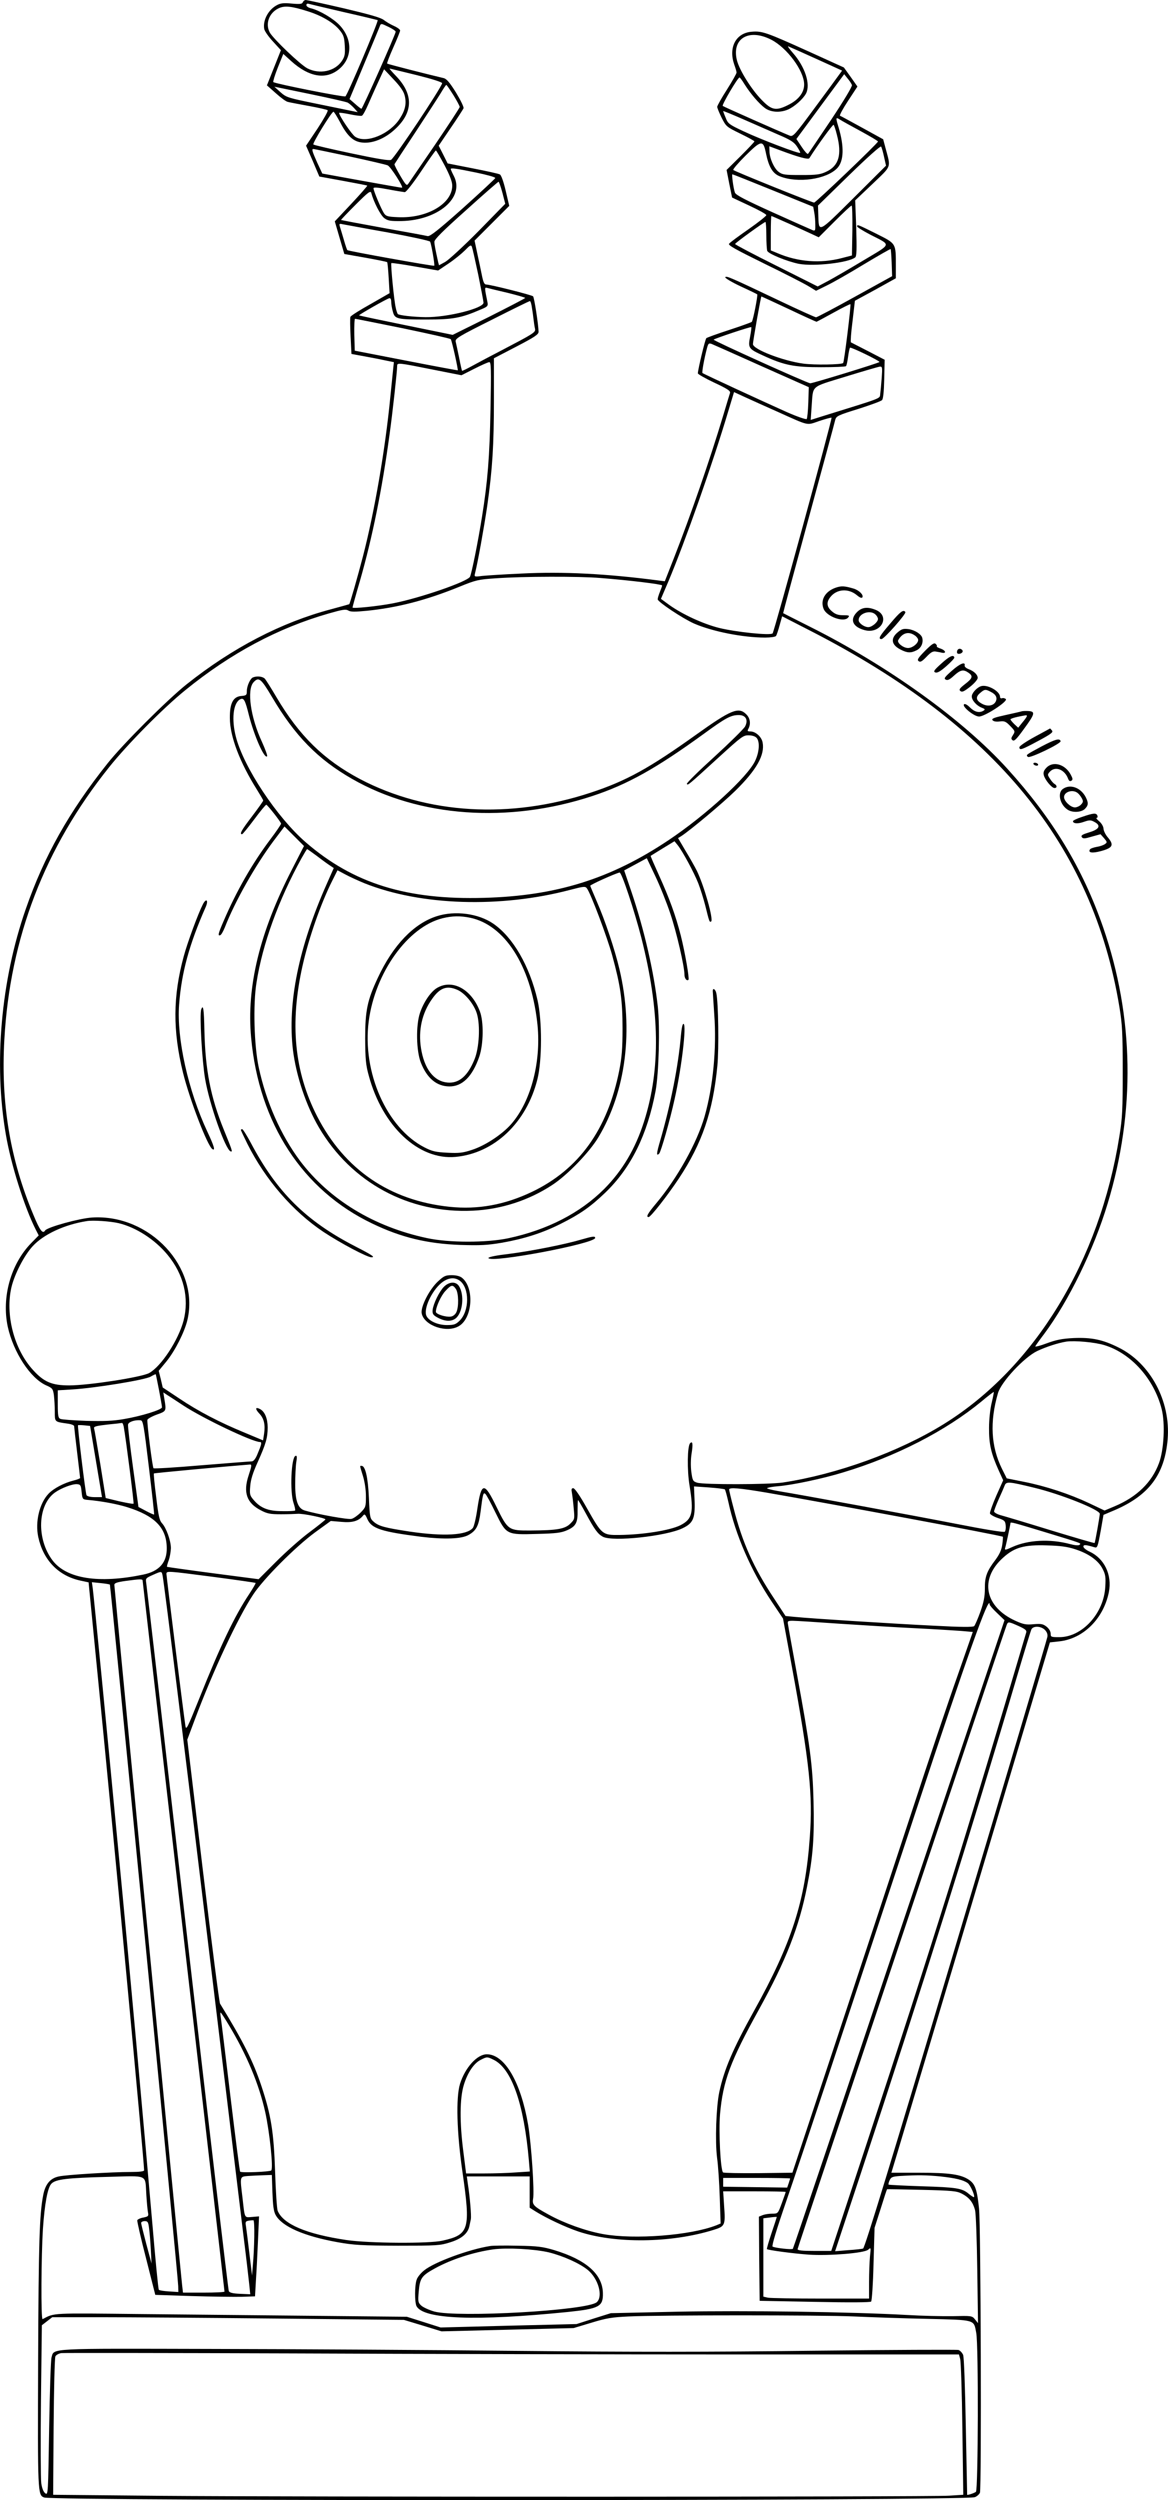
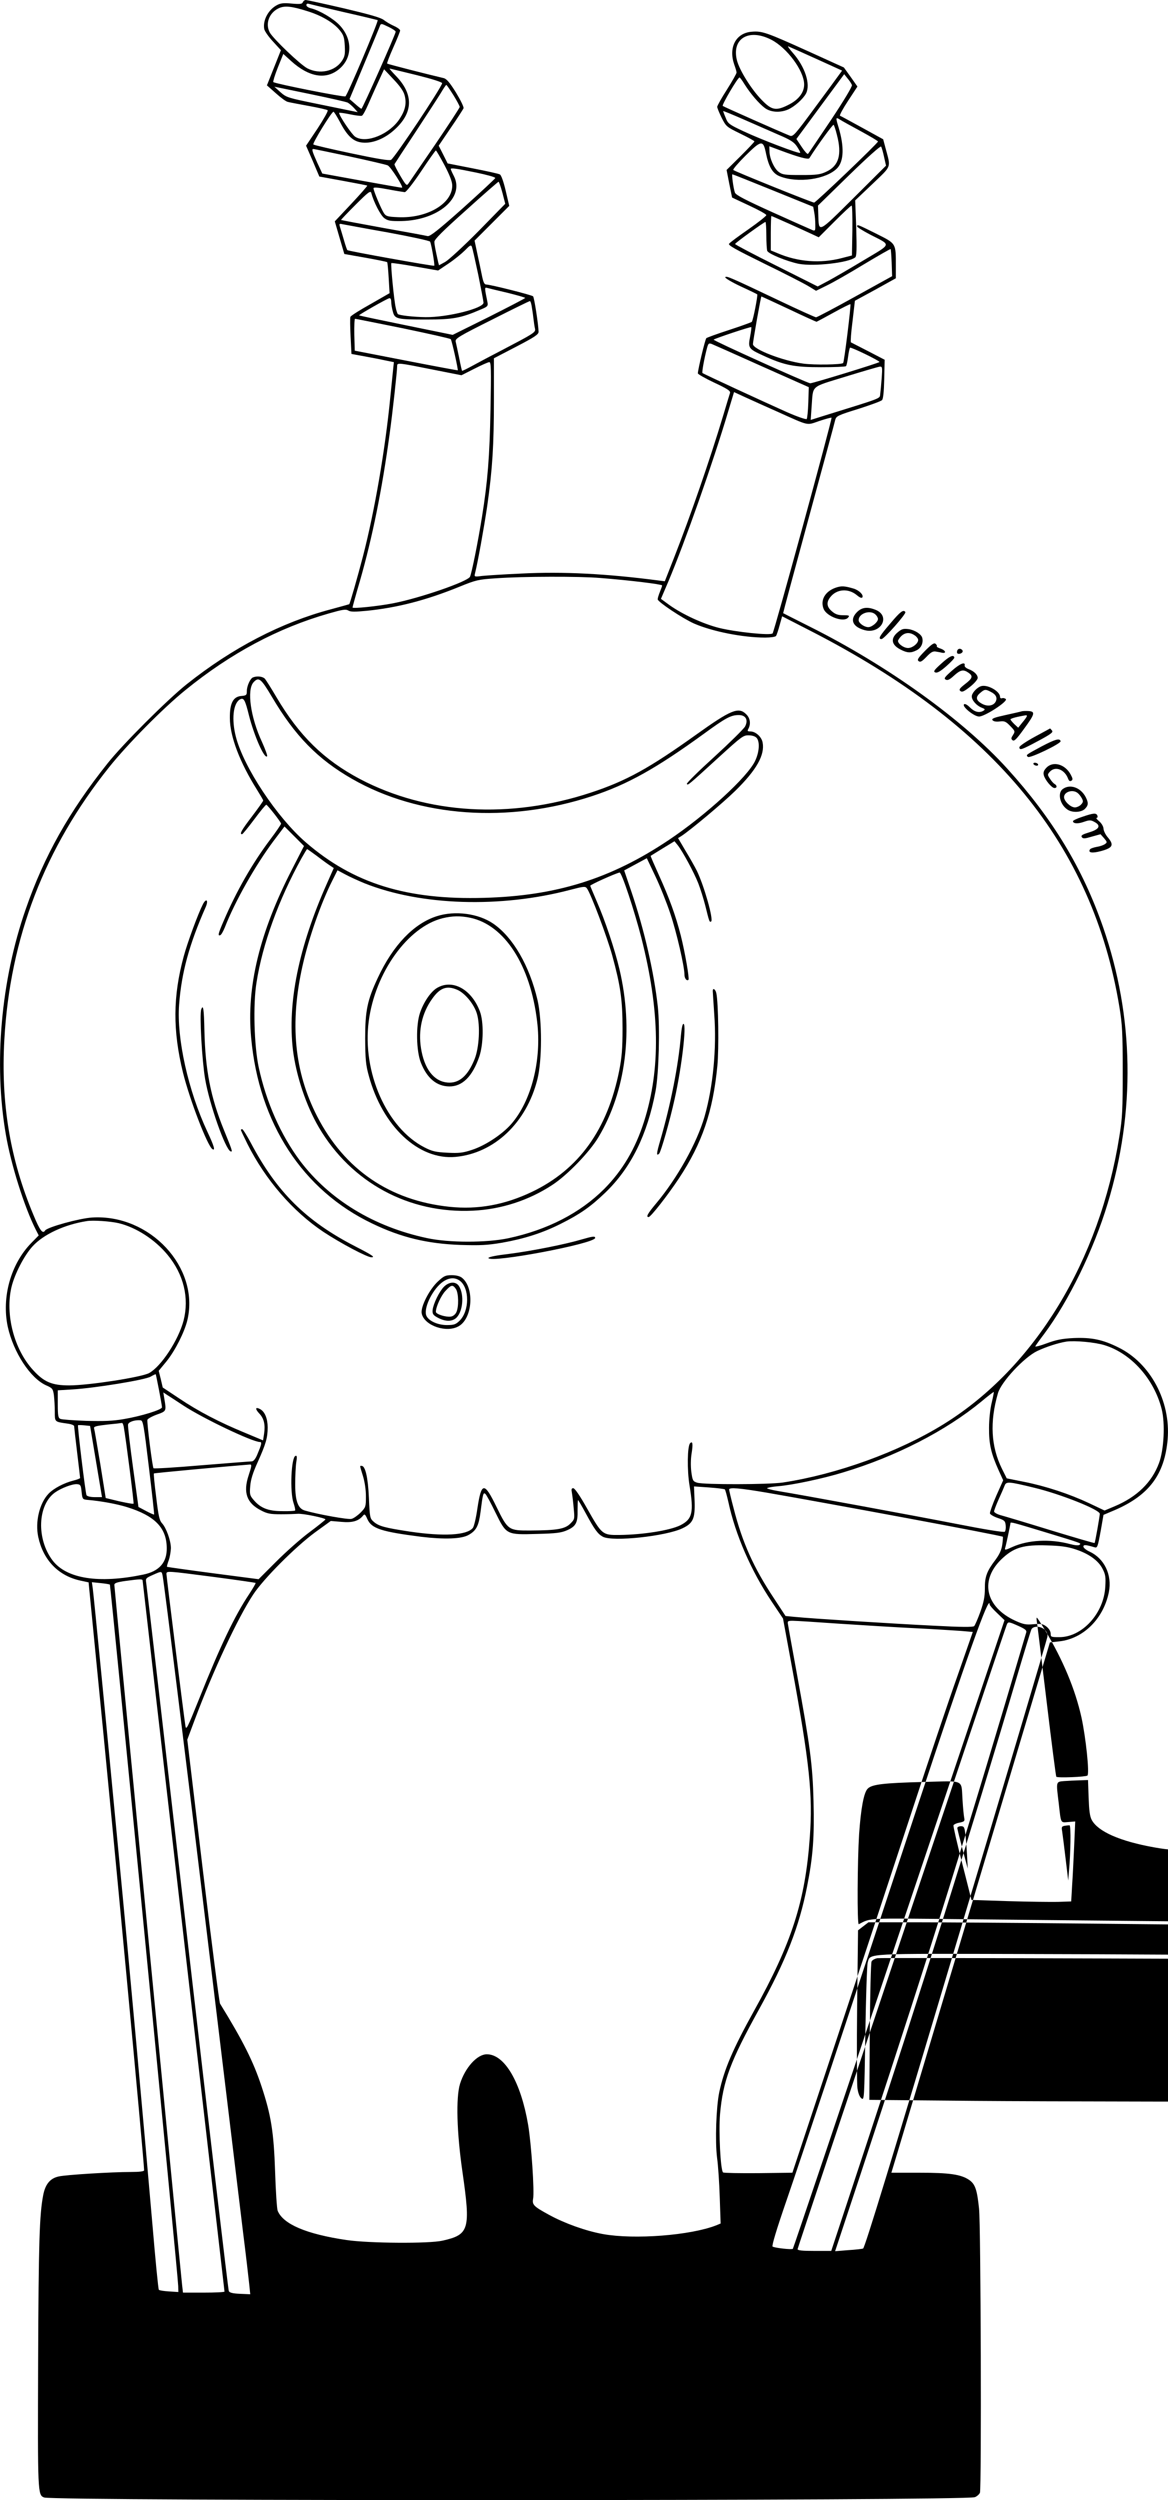
<svg xmlns="http://www.w3.org/2000/svg" version="1.0" viewBox="0 0 784.645 1678.259" preserveAspectRatio="xMidYMid meet">
  <g transform="translate(-607.185,1826) scale(0.1,-0.1)" fill="#000000" stroke="none">
-     <path d="M8106 18245 c-4 -12 -18 -14 -74 -9 -53 5 -75 3 -99 -10 -58 -30 -97 -102 -86 -161 3 -15 30 -53 59 -84 l53 -58 -47 -118 -47 -118 60 -53 c33 -30 69 -56 80 -58 11 -3 74 -15 140 -27 66 -12 124 -25 128 -29 5 -4 -26 -59 -68 -123 l-77 -115 45 -103 44 -104 159 -29 c87 -16 161 -30 163 -32 2 -2 -46 -57 -107 -122 l-111 -118 32 -110 32 -109 142 -25 c78 -14 143 -27 146 -30 2 -3 7 -51 10 -107 l6 -101 -129 -74 c-72 -40 -132 -78 -134 -85 -3 -7 -2 -65 1 -130 l6 -119 93 -17 c51 -9 115 -22 142 -28 l50 -10 -4 -37 c-2 -20 -11 -109 -20 -197 -34 -352 -106 -769 -184 -1070 -37 -142 -87 -316 -92 -321 -2 -1 -57 -16 -123 -34 -333 -88 -662 -259 -970 -504 -129 -103 -429 -402 -531 -531 -257 -322 -426 -622 -549 -977 -167 -478 -216 -1038 -134 -1513 34 -201 125 -489 201 -639 l20 -39 -50 -51 c-138 -141 -200 -364 -158 -562 38 -172 152 -347 259 -394 41 -18 45 -23 51 -66 3 -26 6 -75 6 -110 0 -70 -2 -68 83 -80 26 -3 47 -11 47 -18 0 -6 9 -85 20 -176 11 -91 20 -168 20 -171 0 -4 -21 -12 -46 -18 -63 -16 -133 -53 -166 -88 -61 -64 -91 -189 -69 -291 33 -154 135 -260 282 -292 l56 -12 56 -572 c102 -1023 317 -3314 317 -3375 0 -7 -31 -11 -87 -11 -133 0 -439 -19 -486 -30 -58 -12 -91 -52 -105 -126 -25 -129 -31 -312 -34 -1119 -3 -884 -3 -893 40 -910 62 -25 6196 -23 6253 2 15 6 30 20 34 30 11 28 6 1793 -6 1906 -13 128 -26 166 -67 194 -55 37 -132 48 -334 48 -104 0 -188 0 -188 0 1 0 240 801 533 1780 l532 1780 64 7 c161 18 296 152 332 330 23 116 -30 227 -131 273 -22 10 -40 25 -40 33 0 14 15 13 73 -4 21 -7 23 -2 45 119 l17 98 78 33 c230 100 333 240 353 475 21 255 -116 511 -331 616 -106 53 -182 68 -300 63 -79 -4 -118 -12 -183 -36 -45 -17 -79 -25 -75 -19 4 7 30 44 59 82 165 221 334 567 427 876 188 619 177 1254 -30 1853 -138 398 -339 730 -645 1067 -298 329 -806 693 -1331 955 -95 48 -173 87 -174 88 -1 1 76 287 171 636 95 349 176 647 179 662 7 25 19 31 155 73 81 26 153 52 159 59 8 7 13 55 15 141 l3 130 -110 57 c-60 31 -113 58 -117 60 -3 2 1 65 11 141 l16 138 138 75 137 76 0 81 c0 157 4 150 -131 218 -127 63 -129 64 -129 49 0 -5 40 -30 88 -55 144 -74 148 -57 -44 -172 -93 -56 -200 -118 -239 -139 l-70 -37 -277 139 c-153 76 -278 142 -278 146 0 7 195 148 204 148 3 0 6 -40 6 -89 0 -49 3 -96 6 -105 8 -20 133 -71 212 -87 102 -19 334 7 379 43 10 8 11 53 7 197 l-7 186 117 111 c130 125 123 104 87 239 l-16 60 -140 77 c-77 42 -144 79 -150 81 -5 2 19 47 54 100 l63 96 -45 64 -46 64 -238 108 c-281 127 -311 138 -381 132 -107 -8 -158 -106 -117 -222 8 -22 15 -45 15 -52 0 -7 -29 -58 -65 -115 -36 -56 -65 -108 -65 -115 0 -8 14 -41 30 -74 30 -59 33 -61 125 -106 52 -25 95 -49 95 -52 0 -4 -42 -48 -93 -99 l-94 -93 18 -92 c10 -51 19 -92 19 -93 0 0 52 -25 115 -54 63 -29 115 -58 115 -64 0 -6 -54 -49 -120 -95 -66 -46 -125 -89 -130 -97 -9 -10 42 -38 235 -133 136 -66 270 -135 298 -152 l51 -31 73 36 c40 19 152 83 249 142 97 58 177 104 179 102 2 -2 5 -43 7 -92 l3 -90 -250 -138 c-137 -76 -255 -138 -261 -138 -6 0 -117 50 -245 111 -335 159 -358 169 -365 158 -3 -5 43 -33 103 -61 59 -27 110 -52 112 -54 5 -5 -28 -177 -37 -185 -4 -3 -72 -28 -152 -54 -80 -26 -149 -51 -153 -55 -8 -7 -56 -208 -57 -236 0 -6 50 -34 111 -63 88 -41 109 -55 105 -69 -3 -9 -24 -78 -46 -152 -91 -302 -219 -671 -330 -954 l-62 -158 -47 6 c-346 45 -636 60 -914 46 -117 -5 -236 -13 -266 -16 -53 -7 -54 -6 -48 17 20 80 60 305 82 452 35 248 45 405 45 716 l0 276 150 78 c125 65 150 82 150 100 -1 48 -29 230 -37 238 -9 9 -287 79 -314 79 -13 0 -20 14 -29 58 -6 31 -20 97 -31 147 l-19 90 117 117 116 116 -24 102 c-14 60 -30 105 -39 109 -8 5 -91 23 -183 41 l-168 33 -30 60 -30 59 80 118 c45 65 83 125 87 133 3 8 -20 55 -51 106 -43 69 -64 93 -84 97 -111 26 -373 93 -378 97 -3 3 16 52 41 108 25 56 46 108 46 114 0 7 -19 21 -42 31 -23 10 -54 29 -68 40 -18 15 -94 37 -268 78 -134 31 -249 56 -256 56 -8 0 -16 -7 -20 -15z m274 -66 c124 -28 227 -53 229 -54 7 -7 -205 -508 -217 -512 -14 -6 -472 85 -484 96 -3 3 10 47 30 97 l37 92 54 -49 c120 -108 234 -126 322 -52 89 75 90 200 3 293 -42 45 -136 101 -196 115 -16 4 -28 13 -28 21 0 7 6 11 13 9 6 -2 113 -27 237 -56z m-240 5 c93 -29 174 -77 214 -127 26 -32 31 -48 34 -105 3 -57 0 -72 -20 -102 -47 -69 -148 -91 -231 -49 -47 24 -230 199 -253 241 -31 58 -5 130 57 161 41 21 89 16 199 -19z m545 -106 c25 -12 45 -26 45 -31 0 -16 -223 -517 -230 -517 -4 0 -23 15 -43 33 l-37 32 96 230 c53 127 100 240 105 253 10 27 8 27 64 0z m2567 -84 c106 -54 220 -207 222 -299 1 -55 -37 -105 -106 -139 -83 -42 -112 -36 -178 32 -70 71 -149 198 -167 265 -38 147 77 218 229 141z m301 -128 l176 -80 -22 -30 c-12 -17 -86 -118 -164 -223 -131 -178 -144 -192 -165 -184 -65 26 -444 194 -451 200 -7 7 101 191 113 191 3 0 18 -20 33 -45 41 -65 98 -131 137 -160 39 -29 101 -33 154 -11 43 18 103 71 123 109 31 62 -7 179 -89 272 -24 27 -37 46 -31 44 6 -2 90 -40 186 -83z m-2683 -110 c105 -26 174 -48 172 -55 -7 -33 -318 -499 -343 -514 -11 -7 -90 6 -265 43 -137 29 -253 56 -257 60 -8 7 122 219 135 220 4 0 23 -31 43 -68 50 -96 91 -134 152 -139 68 -7 150 26 217 88 124 113 127 235 9 358 -27 28 -47 51 -44 51 3 -1 85 -20 181 -44z m-80 -136 c14 -52 5 -98 -31 -154 -67 -107 -227 -172 -301 -124 -23 15 -108 141 -108 160 0 3 32 -1 71 -9 38 -8 76 -13 82 -10 7 3 25 36 41 73 17 38 47 107 69 154 l39 85 63 -67 c43 -45 68 -80 75 -108z m3005 69 c3 -9 -52 -101 -141 -235 -81 -120 -150 -223 -154 -227 -4 -4 -23 17 -42 46 l-36 54 160 217 161 218 23 -29 c13 -15 26 -35 29 -44z m-2677 -68 c23 -37 42 -73 42 -79 0 -6 -75 -120 -166 -254 -92 -134 -172 -251 -179 -261 -11 -16 -17 -10 -54 53 -23 39 -41 74 -39 78 2 4 64 99 139 212 74 113 151 231 170 262 19 32 36 58 39 58 3 0 24 -31 48 -69z m-710 -50 c9 -5 28 -21 42 -36 l25 -28 -25 5 c-14 3 -121 25 -239 49 -206 42 -214 44 -255 80 l-41 37 238 -49 c131 -27 246 -53 255 -58z m2895 -216 c80 -34 103 -49 123 -79 14 -21 24 -40 21 -42 -7 -8 -264 90 -381 145 -96 45 -104 51 -119 90 -10 23 -17 43 -17 45 0 3 62 -23 138 -56 75 -33 181 -79 235 -103z m550 25 c64 -35 117 -66 117 -70 0 -11 -418 -410 -429 -410 -14 0 -533 209 -543 219 -4 4 32 46 81 95 107 106 120 108 138 19 19 -93 45 -137 92 -156 121 -49 317 -21 388 55 44 47 47 144 8 274 -20 65 -19 69 8 52 12 -8 75 -43 140 -78z m-159 -25 c35 -133 13 -209 -72 -248 -40 -19 -65 -22 -169 -22 -108 0 -125 2 -150 21 -31 23 -62 92 -62 140 l-1 32 78 -29 c118 -44 184 -62 191 -51 54 86 158 229 163 224 4 -4 14 -34 22 -67z m317 -149 l13 -58 -218 -217 c-243 -241 -233 -235 -237 -112 l-2 61 209 204 c123 120 212 199 215 192 4 -6 13 -37 20 -70z m-3592 4 c130 -28 246 -55 257 -60 20 -8 110 -150 96 -150 -4 -1 -126 21 -271 47 l-264 48 -34 73 c-33 74 -39 92 -26 92 4 0 113 -23 242 -50z m639 -59 c36 -69 52 -111 52 -137 0 -122 -170 -221 -364 -212 -70 3 -81 6 -95 27 -18 27 -70 150 -70 167 -1 8 29 6 97 -7 53 -10 104 -18 113 -19 9 0 55 58 110 140 51 77 96 140 99 140 3 0 29 -45 58 -99z m210 -49 c73 -15 132 -31 131 -37 -1 -5 -99 -96 -217 -202 -164 -146 -221 -191 -237 -188 -11 3 -146 28 -299 55 -154 28 -281 52 -283 53 -1 2 43 48 98 103 84 84 100 96 105 79 16 -61 62 -150 87 -169 24 -18 41 -21 115 -20 247 5 427 158 353 302 -12 23 -21 44 -21 47 0 9 32 5 168 -23z m1998 -121 l269 -109 7 -39 c4 -21 7 -58 7 -82 1 -37 -1 -42 -16 -37 -10 4 -130 57 -267 119 -188 85 -250 117 -257 134 -10 27 -23 123 -17 123 3 0 126 -49 274 -109z m-1819 -15 l19 -74 -180 -184 c-100 -101 -200 -193 -223 -206 l-42 -23 -6 23 c-18 82 -25 116 -25 135 0 16 56 72 213 212 116 105 215 191 218 191 3 0 15 -33 26 -74z m2351 -253 l-3 -168 -70 -18 c-142 -37 -294 -25 -429 33 l-46 19 0 116 c0 63 2 115 4 115 4 0 214 -94 284 -127 l34 -16 106 106 c59 59 110 107 115 107 4 0 6 -75 5 -167z m-3123 -13 c154 -28 282 -56 286 -62 8 -13 33 -157 28 -162 -6 -4 -577 98 -584 105 -3 4 -14 36 -24 72 -11 36 -22 75 -26 86 -6 19 -3 21 17 16 13 -2 149 -28 303 -55z m610 -286 c19 -94 35 -178 35 -186 0 -38 -244 -99 -389 -97 -82 1 -177 12 -187 21 -3 4 -10 23 -14 44 -11 47 -35 293 -29 298 2 2 74 -8 159 -23 l155 -27 70 47 c39 26 88 66 110 88 35 36 41 39 47 24 4 -10 23 -95 43 -189z m198 -120 c64 -16 117 -31 117 -34 0 -3 -110 -60 -243 -127 l-244 -121 -313 64 c-172 35 -314 65 -316 67 -4 3 185 111 203 115 8 2 13 -7 13 -25 0 -15 5 -45 11 -65 13 -50 27 -53 229 -53 174 0 230 10 363 68 44 18 48 23 44 46 -21 104 -21 103 -1 98 11 -3 72 -18 137 -33z m1888 -109 c99 -47 183 -85 186 -85 2 0 54 28 114 61 61 34 112 59 114 57 5 -5 -42 -389 -49 -395 -11 -11 -192 -14 -267 -4 -136 18 -339 96 -339 131 0 19 53 320 57 320 1 0 84 -38 184 -85z m-1728 23 c3 -18 9 -55 12 -83 3 -27 8 -60 11 -72 5 -24 -7 -31 -221 -143 -66 -34 -153 -80 -193 -102 -40 -22 -74 -39 -76 -37 -2 2 -11 42 -20 89 -10 47 -20 95 -23 107 -4 20 18 34 244 147 136 69 251 125 254 125 4 1 9 -14 12 -31z m-864 -152 c172 -36 317 -68 321 -73 7 -7 51 -206 47 -209 -1 -1 -157 28 -347 65 l-345 67 -3 107 c-1 59 1 107 5 107 4 0 149 -29 322 -64z m2332 -56 c-15 -76 -11 -82 88 -127 141 -65 207 -78 388 -78 89 0 164 3 168 7 4 3 10 31 14 62 4 31 10 58 13 62 6 6 198 -87 198 -96 0 -6 -447 -143 -465 -143 -18 0 -654 287 -649 293 8 8 248 88 253 84 2 -2 -2 -31 -8 -64z m79 -199 l315 -140 -3 -103 c-2 -57 -7 -107 -11 -111 -5 -4 -64 16 -132 46 -142 63 -562 257 -568 263 -5 5 12 98 30 166 9 33 12 36 32 29 12 -5 164 -72 337 -150z m-1823 -288 c-6 -319 -19 -485 -57 -721 -27 -170 -70 -383 -81 -404 -18 -33 -336 -143 -517 -178 -104 -20 -272 -37 -272 -28 0 3 22 84 50 179 84 293 149 615 199 984 20 142 51 426 51 460 0 21 10 20 234 -25 l198 -39 87 44 c47 24 92 44 100 44 12 1 13 -49 8 -316z m2628 210 c-3 -43 -8 -92 -10 -108 -5 -33 25 -21 -394 -151 l-73 -23 6 87 c12 151 -13 129 229 204 117 36 220 66 230 67 16 1 17 -6 12 -76z m-700 -227 c218 -98 193 -92 281 -62 43 14 79 24 82 22 6 -7 -385 -1437 -396 -1448 -15 -15 -247 9 -360 37 -107 27 -246 91 -334 154 l-56 41 50 117 c112 266 298 792 403 1145 l38 126 76 -35 c42 -19 139 -63 216 -97z m-1190 -1116 c192 -15 415 -42 415 -50 0 -4 -7 -24 -15 -43 -8 -20 -15 -42 -15 -50 0 -17 168 -129 245 -163 122 -53 327 -94 477 -94 37 0 70 5 73 11 4 5 15 37 24 71 l17 61 195 -100 c1233 -632 1892 -1435 2071 -2524 19 -116 22 -173 22 -429 0 -256 -2 -314 -22 -435 -132 -838 -569 -1556 -1179 -1934 -301 -187 -719 -338 -1083 -393 -97 -14 -528 -15 -575 -1 -28 9 -31 14 -39 73 -5 39 -4 87 2 124 10 63 7 85 -10 68 -19 -19 -21 -182 -4 -284 30 -182 19 -226 -62 -267 -69 -34 -248 -63 -409 -65 -115 -1 -117 1 -219 181 -46 82 -81 133 -91 133 -12 0 -14 -7 -9 -32 3 -18 9 -65 12 -105 7 -70 6 -72 -23 -101 -36 -36 -90 -45 -265 -46 -150 -1 -154 2 -230 157 -83 171 -102 170 -129 -8 -9 -64 -23 -123 -31 -132 -40 -49 -195 -58 -425 -24 -165 25 -206 36 -240 65 -26 23 -27 27 -33 162 -6 137 -24 214 -49 214 -13 0 -14 7 9 -68 12 -39 20 -92 20 -136 0 -70 -1 -74 -35 -109 -20 -20 -48 -40 -62 -43 -22 -6 -224 30 -313 56 -46 13 -65 63 -65 175 0 55 3 122 7 148 6 37 5 48 -5 44 -29 -9 -39 -242 -13 -317 8 -24 13 -47 10 -50 -3 -3 -42 -5 -87 -4 -94 0 -146 21 -192 76 -25 29 -27 38 -22 93 3 42 18 90 50 160 55 122 67 164 67 233 0 59 -19 106 -51 123 -32 17 -35 2 -6 -29 32 -33 42 -75 33 -136 l-7 -45 -122 51 c-168 69 -313 144 -442 231 l-110 73 -13 56 -14 56 52 63 c59 73 122 198 141 279 82 352 -252 711 -640 687 -85 -5 -302 -65 -316 -87 -16 -26 -35 -1 -78 103 -158 376 -220 753 -196 1178 38 684 271 1288 704 1829 123 154 362 396 513 518 304 247 623 417 963 514 91 26 114 30 130 20 15 -10 44 -10 127 -2 204 21 395 70 617 160 113 46 127 50 250 58 180 13 556 14 700 2z m-3236 -4331 c117 -28 244 -110 328 -212 109 -131 147 -290 108 -442 -35 -132 -150 -307 -231 -352 -51 -28 -406 -83 -538 -83 -115 0 -169 23 -241 102 -129 140 -189 373 -146 558 21 87 85 212 142 274 73 80 215 146 364 169 41 7 158 -1 214 -14z m6623 -819 c179 -55 333 -227 384 -430 24 -96 15 -272 -18 -361 -48 -130 -148 -227 -297 -290 l-69 -29 -103 49 c-132 62 -292 115 -439 144 l-115 23 -32 64 c-74 150 -83 315 -27 508 22 76 176 241 264 283 62 29 140 54 195 63 57 8 193 -4 257 -24z m-6352 -301 c11 -57 20 -109 20 -116 0 -16 -137 -59 -256 -79 -74 -13 -135 -15 -253 -12 -86 3 -164 9 -173 13 -15 6 -18 21 -18 100 l0 92 98 6 c151 9 490 64 526 86 17 10 32 17 34 16 1 -1 11 -49 22 -106z m5594 -85 c-10 -40 -18 -112 -18 -169 -1 -109 14 -173 65 -286 l30 -66 -46 -103 c-25 -57 -44 -111 -43 -119 2 -8 26 -22 53 -31 45 -15 50 -20 53 -50 2 -18 -1 -37 -6 -42 -6 -6 -130 14 -323 52 -298 58 -1036 194 -1201 221 -42 7 -75 16 -73 19 3 4 35 10 72 13 98 8 302 51 439 93 353 106 690 279 929 476 44 37 81 65 83 64 1 -2 -5 -34 -14 -72z m-5432 -18 c134 -88 466 -246 516 -246 15 0 11 -16 -19 -87 -12 -28 -25 -43 -36 -43 -10 0 -161 -12 -336 -26 -175 -15 -320 -24 -324 -20 -7 7 -45 305 -41 325 2 7 30 23 63 35 65 23 65 23 51 105 l-7 44 24 -16 c13 -8 62 -40 109 -71z m-230 -415 c21 -173 37 -316 35 -318 -2 -1 -26 9 -54 24 l-51 27 -37 268 c-20 147 -35 275 -33 285 3 18 44 32 83 29 18 -1 22 -23 57 -315z m-169 272 c14 -77 70 -513 66 -517 -3 -3 -46 5 -96 16 l-91 22 -36 226 c-21 124 -39 232 -42 241 -4 13 11 17 88 26 51 5 96 10 99 11 4 1 9 -10 12 -25z m-186 -234 l40 -239 -48 0 c-27 0 -51 5 -56 13 -7 12 -62 465 -57 470 2 1 21 1 42 -1 l39 -4 40 -239z m1025 -93 c-38 -115 -13 -186 83 -235 42 -22 62 -26 135 -26 47 0 96 2 110 3 33 4 192 -29 188 -38 -2 -4 -50 -43 -108 -86 -58 -43 -158 -132 -223 -197 l-118 -118 -306 40 c-168 22 -307 42 -309 43 -2 2 3 22 11 43 8 22 14 59 15 82 0 50 -31 137 -60 168 -17 18 -24 50 -39 176 -11 85 -18 156 -15 158 3 3 490 48 645 60 13 1 12 -10 -9 -73z m5278 -83 c175 -42 440 -147 440 -175 0 -16 -31 -192 -35 -196 -2 -2 -135 37 -296 86 -162 50 -313 95 -336 101 -24 7 -43 18 -43 25 0 7 14 44 31 82 17 37 35 79 40 92 11 28 26 27 199 -15z m-6400 -28 c5 -47 7 -50 35 -53 94 -8 199 -27 270 -49 187 -58 266 -139 267 -274 2 -98 -51 -157 -158 -179 -298 -62 -515 -28 -609 95 -109 144 -101 372 16 456 42 30 119 59 149 56 22 -2 26 -7 30 -52z m4321 17 c4 -4 14 -42 24 -85 47 -220 154 -464 290 -667 l77 -115 59 -320 c119 -647 142 -864 121 -1147 -30 -429 -122 -713 -375 -1167 -142 -256 -200 -391 -233 -544 -21 -99 -29 -331 -15 -442 7 -49 15 -169 18 -266 l6 -175 -29 -12 c-173 -68 -551 -97 -761 -59 -116 21 -259 72 -366 131 -99 54 -111 66 -104 105 10 48 -12 371 -33 496 -49 289 -158 475 -278 475 -65 0 -146 -90 -180 -199 -28 -92 -22 -326 17 -594 55 -383 45 -418 -134 -458 -89 -21 -495 -18 -645 4 -270 40 -426 106 -463 197 -5 14 -13 131 -17 260 -9 270 -27 381 -92 577 -54 163 -122 300 -278 553 -5 8 -57 410 -115 893 l-105 879 51 136 c122 325 287 679 391 837 69 106 285 322 417 419 l105 76 71 -6 c74 -7 115 5 145 41 11 14 15 11 30 -23 28 -63 94 -84 360 -118 158 -19 274 -15 321 13 51 29 67 61 79 153 15 122 19 135 33 121 7 -6 37 -62 67 -124 74 -150 73 -150 280 -144 129 3 164 8 202 25 59 26 72 51 70 135 0 37 1 67 3 67 2 0 25 -39 51 -87 60 -111 82 -141 116 -159 67 -35 425 4 535 57 71 34 85 65 81 183 l-4 98 101 -7 c55 -4 103 -10 106 -13z m282 -22 c417 -72 1575 -287 1586 -296 1 -1 0 -25 -4 -52 -5 -36 -18 -65 -46 -103 -58 -76 -72 -114 -71 -193 0 -53 -7 -90 -30 -155 -17 -47 -36 -91 -42 -97 -8 -7 -87 -7 -271 3 -269 13 -823 48 -933 59 l-63 6 -78 119 c-136 205 -212 373 -271 605 -17 63 -30 120 -30 125 0 16 70 10 253 -21z m1869 -265 c260 -79 243 -74 232 -85 -6 -6 -30 -4 -64 5 -135 36 -282 28 -388 -20 -46 -21 -52 -22 -48 -7 6 17 36 160 36 168 0 9 24 2 232 -61z m200 -114 c92 -29 158 -76 186 -131 20 -38 23 -56 19 -121 -9 -179 -155 -339 -309 -339 -55 0 -58 1 -58 24 0 15 -11 33 -27 46 -24 19 -37 21 -87 17 -51 -5 -69 -1 -121 22 -208 94 -245 280 -85 424 77 70 142 88 295 83 87 -2 138 -9 187 -25z m-6127 -183 c13 -74 157 -1233 325 -2628 99 -817 195 -1613 214 -1770 20 -157 38 -316 42 -353 l7 -68 -68 3 c-48 2 -70 7 -76 18 -4 8 -130 1075 -279 2370 -149 1295 -273 2369 -276 2385 -5 29 -2 32 43 52 63 28 61 28 68 -9z m345 -4 c151 -20 277 -38 279 -40 2 -2 -17 -35 -42 -73 -99 -148 -195 -349 -337 -704 -82 -204 -88 -215 -93 -180 -10 63 -127 1000 -127 1017 0 22 3 21 320 -20z m-480 -25 c0 -5 124 -1080 275 -2388 151 -1307 275 -2380 275 -2384 0 -4 -63 -7 -139 -7 l-140 0 -6 53 c-10 86 -455 4680 -455 4698 0 12 17 18 73 26 103 14 117 14 117 2z m-220 -26 c5 -5 459 -4649 459 -4709 l1 -40 -62 4 c-35 2 -66 7 -69 11 -4 3 -23 200 -43 436 -55 638 -158 1776 -227 2490 -79 835 -167 1730 -174 1782 l-6 42 58 -6 c32 -3 60 -8 63 -10z m5910 -133 c0 -6 22 -32 50 -58 l50 -48 -709 -2107 c-389 -1159 -710 -2110 -713 -2113 -7 -7 -121 6 -136 15 -7 4 26 114 94 311 104 302 352 1048 868 2610 343 1037 496 1466 496 1390z m-1005 -130 c154 -10 381 -24 505 -30 124 -6 262 -15 306 -18 l81 -7 -103 -295 c-58 -162 -195 -569 -305 -905 -110 -335 -336 -1019 -502 -1520 l-302 -910 -229 -3 c-126 -1 -233 1 -237 5 -17 17 -30 274 -20 392 20 222 68 352 261 701 183 331 271 557 324 828 40 202 49 332 43 571 -6 244 -23 371 -112 856 -30 165 -57 312 -59 328 -5 25 -3 27 32 27 20 0 163 -9 317 -20z m1199 -15 c44 -20 56 -29 52 -43 -396 -1341 -634 -2103 -1068 -3419 l-242 -733 -113 0 c-82 0 -113 3 -113 12 0 10 1382 4131 1405 4191 9 22 12 22 79 -8z m177 -26 c14 -14 20 -30 17 -47 -2 -15 -278 -944 -614 -2065 -428 -1434 -613 -2038 -624 -2041 -8 -3 -54 -8 -102 -11 l-86 -7 173 523 c400 1209 750 2323 1050 3339 48 162 91 303 96 313 13 24 64 22 90 -4z m-5483 -2651 c122 -202 204 -399 246 -588 29 -133 55 -376 40 -390 -9 -9 -201 -17 -209 -8 -3 3 -32 229 -65 504 -33 274 -62 514 -65 532 -3 17 -4 32 -1 32 3 0 27 -37 54 -82z m1778 -234 c123 -58 206 -297 239 -680 l6 -71 -92 -6 c-51 -4 -147 -7 -214 -7 l-122 0 -18 143 c-26 199 -25 362 3 452 25 82 68 146 114 168 41 21 43 21 84 1z m-1484 -891 c3 -87 8 -127 21 -151 42 -78 190 -143 419 -184 107 -19 160 -22 403 -23 263 0 284 1 352 23 75 23 118 59 128 108 3 13 7 34 10 47 4 22 -6 148 -21 242 l-6 45 211 0 211 0 0 -105 0 -105 38 -24 c72 -45 203 -107 290 -136 246 -82 621 -78 907 11 78 24 81 30 71 165 l-6 94 210 0 c115 0 210 -2 210 -4 0 -3 -12 -37 -26 -75 -26 -71 -26 -71 -65 -71 -21 0 -49 -4 -64 -10 l-25 -10 2 -282 3 -283 370 -7 c234 -5 373 -4 379 2 5 5 13 119 16 252 l7 243 41 128 c22 71 41 129 43 131 2 1 108 -1 234 -4 206 -5 234 -8 269 -26 48 -25 74 -57 88 -110 6 -22 12 -197 15 -399 l5 -360 -20 25 c-20 25 -23 25 -149 22 -70 -1 -209 2 -308 8 -381 21 -1084 31 -1540 22 l-450 -10 -115 -36 -115 -37 -456 -11 -457 -12 -113 36 -114 36 -590 6 c-324 3 -855 9 -1180 12 -627 7 -595 9 -677 -34 -12 -5 -9 429 2 603 12 175 32 282 58 307 28 29 106 38 373 45 285 7 254 21 264 -122 3 -49 8 -102 11 -117 5 -24 2 -27 -31 -34 -20 -3 -38 -12 -41 -18 -2 -6 24 -121 59 -256 l62 -245 245 -8 c135 -4 286 -6 335 -5 l90 3 6 105 c4 58 10 179 14 269 l7 163 -47 -4 c-53 -4 -48 -13 -64 128 -18 147 -19 142 37 147 26 2 72 4 103 5 l57 2 4 -117z m4487 107 c102 -11 156 -24 184 -45 18 -13 50 -86 42 -94 -2 -2 -18 8 -35 22 -45 38 -82 44 -319 51 -118 4 -217 9 -220 11 -2 3 1 16 7 29 10 22 19 25 69 29 119 7 181 6 272 -3z m-1009 -14 c0 -1 -5 -16 -10 -32 l-10 -29 -215 3 -215 3 0 29 0 30 225 0 c124 0 225 -2 225 -4z m-90 -259 c0 -2 -16 -50 -35 -107 -19 -57 -33 -105 -31 -108 8 -7 179 -30 281 -37 137 -9 373 10 399 33 19 17 19 16 12 -47 -3 -35 -6 -113 -6 -172 l0 -109 -324 0 c-178 0 -338 3 -355 6 l-31 7 0 263 0 263 33 4 c17 2 38 5 45 5 6 1 12 1 12 -1z m-3510 -132 c-1 -61 -5 -144 -9 -185 l-6 -75 -18 150 c-10 83 -20 164 -23 182 -5 27 -3 32 18 36 12 2 27 3 32 3 5 -1 7 -51 6 -111z m-707 58 c4 -27 9 -91 12 -143 l5 -95 -35 130 c-19 72 -35 136 -35 143 0 6 11 12 24 12 20 0 24 -6 29 -47z m4737 -593 c113 -5 334 -13 492 -16 327 -8 311 -4 328 -94 16 -82 13 -1055 -2 -1067 -11 -9 -57 -24 -59 -20 0 1 -4 207 -9 457 -5 275 -12 466 -18 482 -6 14 -20 29 -31 33 -12 3 -448 1 -970 -5 -703 -9 -1221 -9 -1993 -1 -574 6 -1497 12 -2053 13 -1111 3 -1059 6 -1077 -57 -5 -16 -12 -232 -16 -478 -7 -439 -7 -448 -26 -434 -12 9 -22 33 -27 68 -4 30 -5 280 -2 557 l6 503 35 27 35 27 321 0 c177 0 708 -4 1181 -9 l860 -9 126 -38 127 -39 443 11 444 11 120 36 c101 31 140 37 250 42 211 10 1292 10 1515 0z m-776 -255 l1480 0 8 -30 c5 -16 12 -228 15 -471 l6 -441 -94 -6 c-129 -9 -4418 -9 -5302 -1 l-718 7 3 456 c2 251 7 464 12 473 4 9 22 19 39 22 18 2 716 1 1552 -2 836 -4 2186 -7 2999 -7z M7772 13713 c-19 -7 -42 -58 -42 -92 0 -27 -3 -30 -37 -33 -55 -4 -78 -49 -77 -148 0 -123 67 -298 182 -481 23 -37 42 -69 42 -73 0 -4 -34 -52 -75 -106 -71 -93 -86 -120 -67 -120 4 0 41 45 82 100 41 55 77 99 81 98 11 -5 99 -117 99 -127 0 -5 -33 -54 -74 -108 -120 -160 -226 -345 -312 -546 -37 -85 -40 -101 -23 -95 7 2 20 25 31 52 68 175 206 418 327 580 l74 98 65 -65 66 -66 -81 -158 c-217 -422 -306 -788 -274 -1129 52 -574 346 -1025 815 -1248 193 -93 369 -135 591 -143 134 -4 179 -2 280 15 148 26 274 66 396 128 128 64 198 113 297 208 173 166 283 389 338 683 22 120 30 424 15 565 -26 234 -91 517 -178 774 l-48 141 76 41 76 41 57 -120 c32 -67 77 -180 101 -252 42 -125 95 -355 95 -410 0 -25 16 -45 27 -34 7 8 -23 183 -52 298 -34 133 -77 251 -146 403 -32 71 -58 130 -56 131 1 1 38 23 81 50 l79 48 22 -27 c33 -42 109 -182 138 -256 14 -36 35 -103 47 -150 27 -109 28 -112 39 -106 18 12 -48 243 -96 341 -14 28 -48 88 -76 134 l-50 85 24 15 c62 41 274 218 360 302 143 140 200 241 184 325 -7 38 -47 74 -82 74 -20 0 -22 3 -13 19 17 33 11 71 -15 96 -51 52 -102 31 -337 -137 -315 -225 -468 -310 -708 -389 -541 -178 -1099 -145 -1549 91 -244 129 -409 291 -562 550 -34 58 -69 113 -77 123 -14 16 -52 21 -80 10z m126 -130 c155 -263 309 -420 540 -552 449 -257 1049 -300 1612 -115 237 78 429 185 750 418 148 108 182 126 235 126 47 0 65 -33 42 -77 -9 -16 -102 -108 -206 -203 -105 -95 -188 -177 -185 -182 7 -11 4 -14 213 177 156 142 166 150 204 149 27 -1 45 -8 54 -20 20 -28 15 -94 -12 -151 -50 -108 -332 -366 -582 -533 -389 -260 -755 -374 -1239 -387 -519 -15 -877 96 -1196 371 -196 169 -420 507 -472 712 -29 114 -18 220 26 248 27 16 36 0 62 -105 35 -138 104 -295 122 -276 4 4 -12 47 -34 96 -77 165 -103 350 -57 401 35 38 50 26 123 -97z m304 -1070 c35 -27 74 -55 88 -64 l24 -16 -46 -104 c-190 -427 -266 -802 -228 -1119 22 -174 88 -371 174 -518 218 -371 605 -580 1036 -559 189 9 374 69 531 172 102 66 252 222 311 321 186 311 237 722 141 1129 -31 131 -96 326 -153 456 -22 52 -42 98 -43 103 -2 6 161 80 197 89 14 3 100 -258 146 -437 125 -492 131 -881 18 -1236 -58 -182 -145 -328 -267 -451 -162 -162 -382 -275 -644 -331 -147 -31 -399 -31 -547 1 -357 76 -656 258 -853 519 -129 173 -227 394 -277 627 -31 145 -39 422 -15 569 40 258 149 557 302 834 19 34 36 62 38 62 2 0 32 -21 67 -47z m318 -182 c378 -151 914 -168 1384 -44 92 24 100 24 111 9 26 -35 136 -327 170 -451 55 -201 69 -297 69 -490 0 -134 -5 -193 -22 -280 -79 -398 -271 -665 -587 -816 -183 -87 -363 -120 -553 -100 -402 42 -706 250 -890 608 -153 299 -185 624 -97 1013 41 183 123 418 200 570 l34 68 53 -28 c29 -16 87 -42 128 -59z M9007 12110 c-155 -49 -295 -195 -397 -414 -70 -149 -85 -218 -85 -406 1 -140 4 -178 24 -250 92 -341 335 -569 583 -546 260 24 477 229 550 521 32 127 32 396 1 531 -54 231 -165 423 -298 514 -99 68 -256 89 -378 50z m225 -11 c229 -49 403 -317 448 -695 32 -259 -38 -535 -175 -691 -61 -69 -175 -144 -263 -172 -60 -20 -87 -23 -164 -19 -80 4 -102 9 -155 36 -253 130 -419 504 -374 847 43 327 263 633 496 691 65 16 121 17 187 3z M9009 11629 c-43 -25 -91 -95 -116 -169 -28 -83 -25 -255 6 -333 41 -105 106 -159 191 -160 88 -1 156 67 202 201 28 84 30 232 4 302 -56 149 -183 219 -287 159z m134 -13 c52 -22 114 -97 133 -162 23 -79 15 -227 -16 -304 -45 -112 -104 -164 -182 -157 -92 8 -156 92 -178 231 -19 121 7 236 75 331 52 74 98 91 168 61z M7435 12190 c-32 -62 -104 -257 -129 -350 -73 -269 -74 -498 -5 -780 45 -182 165 -494 198 -514 21 -13 11 21 -34 117 -129 275 -207 627 -190 852 16 215 67 403 179 657 20 46 3 61 -19 18z M10860 11608 c0 -7 5 -77 10 -156 17 -230 -8 -487 -65 -687 -51 -177 -184 -415 -325 -583 -58 -69 -70 -92 -51 -92 14 0 127 144 204 260 156 236 228 447 258 755 11 115 7 424 -7 488 -6 27 -24 38 -24 15z M7424 11485 c-13 -32 5 -348 26 -469 29 -170 136 -473 171 -485 15 -5 12 4 -45 144 -89 218 -125 402 -131 667 -3 146 -8 178 -21 143z M10646 11308 c-17 -202 -69 -465 -140 -708 -24 -82 -26 -104 -6 -84 12 12 72 221 104 367 47 209 81 497 60 504 -7 2 -13 -26 -18 -79z M7690 10675 c0 -3 20 -45 44 -94 121 -241 305 -453 510 -590 115 -76 294 -171 323 -171 27 0 7 14 -108 73 -331 170 -528 365 -702 695 -27 50 -53 92 -58 92 -5 0 -9 -2 -9 -5z M9980 9940 c-111 -33 -338 -78 -488 -97 -86 -10 -141 -21 -139 -28 13 -36 717 97 717 135 0 13 -14 12 -90 -10z M9015 9659 c-59 -54 -120 -174 -110 -217 18 -82 170 -133 251 -83 91 55 103 256 20 323 -13 11 -39 18 -69 18 -42 0 -53 -5 -92 -41z m144 5 c68 -48 68 -205 -1 -271 -25 -24 -37 -28 -86 -28 -66 1 -128 32 -138 69 -14 56 50 179 115 223 40 27 78 29 110 7z M9055 9623 c-32 -32 -72 -114 -77 -157 -2 -24 3 -33 27 -47 52 -30 97 -33 128 -9 48 38 60 158 22 217 -21 32 -65 30 -100 -4z m79 -15 c19 -27 21 -122 3 -158 -7 -14 -23 -27 -37 -28 -33 -5 -100 16 -100 32 0 33 35 110 65 141 38 41 48 43 69 13z M9365 3183 c-142 -22 -375 -108 -443 -163 -23 -18 -46 -46 -51 -63 -14 -38 -14 -152 -1 -178 48 -88 398 -101 1015 -39 211 22 239 36 237 125 -1 128 -112 226 -329 291 -75 22 -110 27 -243 29 -85 2 -168 1 -185 -2z m395 -43 c96 -24 208 -74 262 -119 70 -59 102 -176 59 -215 -61 -56 -933 -105 -1091 -63 -35 10 -75 28 -88 40 -22 20 -23 27 -17 97 8 88 20 104 109 153 111 61 257 108 389 127 94 13 280 3 377 -20z M11686 14315 c-72 -25 -105 -84 -81 -143 22 -52 136 -92 164 -58 12 14 8 16 -32 16 -34 0 -53 6 -76 26 -36 30 -39 61 -11 96 43 55 122 60 179 12 19 -16 32 -21 36 -14 10 16 -22 48 -59 59 -61 18 -82 19 -120 6z M11829 14151 c-50 -50 -30 -99 51 -121 109 -29 177 93 75 136 -55 22 -93 18 -126 -15z m125 -17 c9 -8 16 -22 16 -29 0 -21 -41 -55 -65 -55 -27 0 -65 27 -65 47 0 46 80 72 114 37z M12053 14075 c-73 -85 -85 -105 -59 -105 17 0 167 170 160 181 -12 20 -33 5 -101 -76z M12102 14015 c-49 -41 -42 -84 19 -115 46 -24 70 -25 109 -5 30 15 45 48 38 81 -5 26 -50 55 -94 61 -33 4 -45 1 -72 -22z m116 -21 c12 -8 22 -22 22 -30 0 -23 -38 -54 -68 -54 -32 0 -76 35 -66 53 28 49 70 61 112 31z M12286 13891 c-46 -47 -55 -60 -43 -69 11 -9 22 -3 53 29 30 32 44 39 64 35 14 -2 33 -6 42 -8 30 -5 21 17 -11 28 -17 5 -29 13 -26 16 3 3 -1 10 -8 16 -10 9 -26 -2 -71 -47z M12503 13894 c-7 -19 2 -28 22 -21 19 8 19 23 0 31 -9 3 -18 -1 -22 -10z M12396 13806 c-49 -44 -56 -54 -41 -60 13 -5 34 7 74 42 31 27 55 53 54 58 -5 22 -32 10 -87 -40z M12467 13758 c-49 -43 -56 -53 -42 -60 12 -7 26 -1 55 26 44 40 64 44 98 20 32 -22 28 -37 -23 -76 -37 -29 -43 -38 -31 -47 11 -9 24 -3 65 29 28 22 51 49 51 59 0 22 -25 46 -63 60 -15 6 -26 16 -25 23 7 29 -31 14 -85 -34z M12660 13653 c-29 -11 -60 -47 -60 -68 0 -26 33 -63 68 -76 21 -8 23 -12 12 -19 -28 -18 -61 -10 -92 21 -18 18 -34 27 -40 21 -15 -15 68 -82 101 -82 39 0 195 102 180 117 -6 6 -18 9 -25 6 -8 -3 -14 1 -14 9 0 39 -89 87 -130 71z m69 -38 c34 -17 45 -40 31 -66 -15 -27 -53 -33 -88 -15 -43 22 -49 46 -17 73 31 27 37 28 74 8z M12935 13485 c-5 -2 -54 -13 -108 -25 -78 -17 -96 -24 -87 -35 7 -8 24 -11 48 -8 32 4 41 0 71 -31 33 -34 33 -36 18 -60 -13 -20 -14 -26 -3 -35 11 -9 27 7 76 75 75 102 79 118 30 121 -19 1 -39 0 -45 -2z m35 -32 c0 -5 -14 -24 -30 -43 l-28 -35 -26 24 c-14 14 -26 28 -26 32 0 4 21 11 48 17 64 13 62 13 62 5z M13023 13314 c-57 -31 -103 -62 -103 -70 0 -23 16 -17 126 42 86 46 103 59 93 70 -6 8 -12 14 -13 14 0 0 -47 -26 -103 -56z M13070 13250 c-109 -59 -107 -57 -93 -71 12 -12 225 90 220 106 -7 21 -35 13 -127 -35z M13015 13130 c3 -5 13 -10 21 -10 8 0 12 5 9 10 -3 6 -13 10 -21 10 -8 0 -12 -4 -9 -10z M13101 13106 c-17 -18 -22 -32 -17 -50 8 -31 53 -86 72 -86 18 0 18 17 1 27 -8 4 -22 20 -32 36 -17 26 -17 28 0 47 36 39 99 15 122 -47 6 -15 12 -20 22 -14 11 7 10 14 -3 39 -37 72 -120 96 -165 48z M13212 12964 c-37 -26 -21 -103 30 -138 32 -23 94 -20 118 4 24 24 25 41 5 80 -33 63 -104 89 -153 54z m99 -27 c9 -7 21 -22 28 -35 11 -20 10 -27 -5 -43 -9 -10 -28 -19 -41 -19 -29 0 -73 42 -73 69 0 36 58 54 91 28z M13343 12777 c-35 -11 -63 -25 -63 -29 0 -17 31 -20 73 -5 37 13 47 13 70 0 47 -24 35 -50 -33 -70 -46 -14 -58 -21 -51 -32 8 -12 18 -12 68 3 l58 16 24 -27 c21 -25 22 -28 6 -39 -9 -7 -34 -16 -56 -19 -21 -4 -42 -11 -45 -17 -14 -22 14 -27 71 -12 83 22 93 41 48 94 -15 18 -27 43 -28 57 0 14 -13 36 -28 49 -16 13 -24 24 -18 24 6 0 8 7 5 15 -8 19 -25 18 -101 -8z" />
+     <path d="M8106 18245 c-4 -12 -18 -14 -74 -9 -53 5 -75 3 -99 -10 -58 -30 -97 -102 -86 -161 3 -15 30 -53 59 -84 l53 -58 -47 -118 -47 -118 60 -53 c33 -30 69 -56 80 -58 11 -3 74 -15 140 -27 66 -12 124 -25 128 -29 5 -4 -26 -59 -68 -123 l-77 -115 45 -103 44 -104 159 -29 c87 -16 161 -30 163 -32 2 -2 -46 -57 -107 -122 l-111 -118 32 -110 32 -109 142 -25 c78 -14 143 -27 146 -30 2 -3 7 -51 10 -107 l6 -101 -129 -74 c-72 -40 -132 -78 -134 -85 -3 -7 -2 -65 1 -130 l6 -119 93 -17 c51 -9 115 -22 142 -28 l50 -10 -4 -37 c-2 -20 -11 -109 -20 -197 -34 -352 -106 -769 -184 -1070 -37 -142 -87 -316 -92 -321 -2 -1 -57 -16 -123 -34 -333 -88 -662 -259 -970 -504 -129 -103 -429 -402 -531 -531 -257 -322 -426 -622 -549 -977 -167 -478 -216 -1038 -134 -1513 34 -201 125 -489 201 -639 l20 -39 -50 -51 c-138 -141 -200 -364 -158 -562 38 -172 152 -347 259 -394 41 -18 45 -23 51 -66 3 -26 6 -75 6 -110 0 -70 -2 -68 83 -80 26 -3 47 -11 47 -18 0 -6 9 -85 20 -176 11 -91 20 -168 20 -171 0 -4 -21 -12 -46 -18 -63 -16 -133 -53 -166 -88 -61 -64 -91 -189 -69 -291 33 -154 135 -260 282 -292 l56 -12 56 -572 c102 -1023 317 -3314 317 -3375 0 -7 -31 -11 -87 -11 -133 0 -439 -19 -486 -30 -58 -12 -91 -52 -105 -126 -25 -129 -31 -312 -34 -1119 -3 -884 -3 -893 40 -910 62 -25 6196 -23 6253 2 15 6 30 20 34 30 11 28 6 1793 -6 1906 -13 128 -26 166 -67 194 -55 37 -132 48 -334 48 -104 0 -188 0 -188 0 1 0 240 801 533 1780 l532 1780 64 7 c161 18 296 152 332 330 23 116 -30 227 -131 273 -22 10 -40 25 -40 33 0 14 15 13 73 -4 21 -7 23 -2 45 119 l17 98 78 33 c230 100 333 240 353 475 21 255 -116 511 -331 616 -106 53 -182 68 -300 63 -79 -4 -118 -12 -183 -36 -45 -17 -79 -25 -75 -19 4 7 30 44 59 82 165 221 334 567 427 876 188 619 177 1254 -30 1853 -138 398 -339 730 -645 1067 -298 329 -806 693 -1331 955 -95 48 -173 87 -174 88 -1 1 76 287 171 636 95 349 176 647 179 662 7 25 19 31 155 73 81 26 153 52 159 59 8 7 13 55 15 141 l3 130 -110 57 c-60 31 -113 58 -117 60 -3 2 1 65 11 141 l16 138 138 75 137 76 0 81 c0 157 4 150 -131 218 -127 63 -129 64 -129 49 0 -5 40 -30 88 -55 144 -74 148 -57 -44 -172 -93 -56 -200 -118 -239 -139 l-70 -37 -277 139 c-153 76 -278 142 -278 146 0 7 195 148 204 148 3 0 6 -40 6 -89 0 -49 3 -96 6 -105 8 -20 133 -71 212 -87 102 -19 334 7 379 43 10 8 11 53 7 197 l-7 186 117 111 c130 125 123 104 87 239 l-16 60 -140 77 c-77 42 -144 79 -150 81 -5 2 19 47 54 100 l63 96 -45 64 -46 64 -238 108 c-281 127 -311 138 -381 132 -107 -8 -158 -106 -117 -222 8 -22 15 -45 15 -52 0 -7 -29 -58 -65 -115 -36 -56 -65 -108 -65 -115 0 -8 14 -41 30 -74 30 -59 33 -61 125 -106 52 -25 95 -49 95 -52 0 -4 -42 -48 -93 -99 l-94 -93 18 -92 c10 -51 19 -92 19 -93 0 0 52 -25 115 -54 63 -29 115 -58 115 -64 0 -6 -54 -49 -120 -95 -66 -46 -125 -89 -130 -97 -9 -10 42 -38 235 -133 136 -66 270 -135 298 -152 l51 -31 73 36 c40 19 152 83 249 142 97 58 177 104 179 102 2 -2 5 -43 7 -92 l3 -90 -250 -138 c-137 -76 -255 -138 -261 -138 -6 0 -117 50 -245 111 -335 159 -358 169 -365 158 -3 -5 43 -33 103 -61 59 -27 110 -52 112 -54 5 -5 -28 -177 -37 -185 -4 -3 -72 -28 -152 -54 -80 -26 -149 -51 -153 -55 -8 -7 -56 -208 -57 -236 0 -6 50 -34 111 -63 88 -41 109 -55 105 -69 -3 -9 -24 -78 -46 -152 -91 -302 -219 -671 -330 -954 l-62 -158 -47 6 c-346 45 -636 60 -914 46 -117 -5 -236 -13 -266 -16 -53 -7 -54 -6 -48 17 20 80 60 305 82 452 35 248 45 405 45 716 l0 276 150 78 c125 65 150 82 150 100 -1 48 -29 230 -37 238 -9 9 -287 79 -314 79 -13 0 -20 14 -29 58 -6 31 -20 97 -31 147 l-19 90 117 117 116 116 -24 102 c-14 60 -30 105 -39 109 -8 5 -91 23 -183 41 l-168 33 -30 60 -30 59 80 118 c45 65 83 125 87 133 3 8 -20 55 -51 106 -43 69 -64 93 -84 97 -111 26 -373 93 -378 97 -3 3 16 52 41 108 25 56 46 108 46 114 0 7 -19 21 -42 31 -23 10 -54 29 -68 40 -18 15 -94 37 -268 78 -134 31 -249 56 -256 56 -8 0 -16 -7 -20 -15z m274 -66 c124 -28 227 -53 229 -54 7 -7 -205 -508 -217 -512 -14 -6 -472 85 -484 96 -3 3 10 47 30 97 l37 92 54 -49 c120 -108 234 -126 322 -52 89 75 90 200 3 293 -42 45 -136 101 -196 115 -16 4 -28 13 -28 21 0 7 6 11 13 9 6 -2 113 -27 237 -56z m-240 5 c93 -29 174 -77 214 -127 26 -32 31 -48 34 -105 3 -57 0 -72 -20 -102 -47 -69 -148 -91 -231 -49 -47 24 -230 199 -253 241 -31 58 -5 130 57 161 41 21 89 16 199 -19z m545 -106 c25 -12 45 -26 45 -31 0 -16 -223 -517 -230 -517 -4 0 -23 15 -43 33 l-37 32 96 230 c53 127 100 240 105 253 10 27 8 27 64 0z m2567 -84 c106 -54 220 -207 222 -299 1 -55 -37 -105 -106 -139 -83 -42 -112 -36 -178 32 -70 71 -149 198 -167 265 -38 147 77 218 229 141z m301 -128 l176 -80 -22 -30 c-12 -17 -86 -118 -164 -223 -131 -178 -144 -192 -165 -184 -65 26 -444 194 -451 200 -7 7 101 191 113 191 3 0 18 -20 33 -45 41 -65 98 -131 137 -160 39 -29 101 -33 154 -11 43 18 103 71 123 109 31 62 -7 179 -89 272 -24 27 -37 46 -31 44 6 -2 90 -40 186 -83z m-2683 -110 c105 -26 174 -48 172 -55 -7 -33 -318 -499 -343 -514 -11 -7 -90 6 -265 43 -137 29 -253 56 -257 60 -8 7 122 219 135 220 4 0 23 -31 43 -68 50 -96 91 -134 152 -139 68 -7 150 26 217 88 124 113 127 235 9 358 -27 28 -47 51 -44 51 3 -1 85 -20 181 -44z m-80 -136 c14 -52 5 -98 -31 -154 -67 -107 -227 -172 -301 -124 -23 15 -108 141 -108 160 0 3 32 -1 71 -9 38 -8 76 -13 82 -10 7 3 25 36 41 73 17 38 47 107 69 154 l39 85 63 -67 c43 -45 68 -80 75 -108z m3005 69 c3 -9 -52 -101 -141 -235 -81 -120 -150 -223 -154 -227 -4 -4 -23 17 -42 46 l-36 54 160 217 161 218 23 -29 c13 -15 26 -35 29 -44z m-2677 -68 c23 -37 42 -73 42 -79 0 -6 -75 -120 -166 -254 -92 -134 -172 -251 -179 -261 -11 -16 -17 -10 -54 53 -23 39 -41 74 -39 78 2 4 64 99 139 212 74 113 151 231 170 262 19 32 36 58 39 58 3 0 24 -31 48 -69z m-710 -50 c9 -5 28 -21 42 -36 l25 -28 -25 5 c-14 3 -121 25 -239 49 -206 42 -214 44 -255 80 l-41 37 238 -49 c131 -27 246 -53 255 -58z m2895 -216 c80 -34 103 -49 123 -79 14 -21 24 -40 21 -42 -7 -8 -264 90 -381 145 -96 45 -104 51 -119 90 -10 23 -17 43 -17 45 0 3 62 -23 138 -56 75 -33 181 -79 235 -103z m550 25 c64 -35 117 -66 117 -70 0 -11 -418 -410 -429 -410 -14 0 -533 209 -543 219 -4 4 32 46 81 95 107 106 120 108 138 19 19 -93 45 -137 92 -156 121 -49 317 -21 388 55 44 47 47 144 8 274 -20 65 -19 69 8 52 12 -8 75 -43 140 -78z m-159 -25 c35 -133 13 -209 -72 -248 -40 -19 -65 -22 -169 -22 -108 0 -125 2 -150 21 -31 23 -62 92 -62 140 l-1 32 78 -29 c118 -44 184 -62 191 -51 54 86 158 229 163 224 4 -4 14 -34 22 -67z m317 -149 l13 -58 -218 -217 c-243 -241 -233 -235 -237 -112 l-2 61 209 204 c123 120 212 199 215 192 4 -6 13 -37 20 -70z m-3592 4 c130 -28 246 -55 257 -60 20 -8 110 -150 96 -150 -4 -1 -126 21 -271 47 l-264 48 -34 73 c-33 74 -39 92 -26 92 4 0 113 -23 242 -50z m639 -59 c36 -69 52 -111 52 -137 0 -122 -170 -221 -364 -212 -70 3 -81 6 -95 27 -18 27 -70 150 -70 167 -1 8 29 6 97 -7 53 -10 104 -18 113 -19 9 0 55 58 110 140 51 77 96 140 99 140 3 0 29 -45 58 -99z m210 -49 c73 -15 132 -31 131 -37 -1 -5 -99 -96 -217 -202 -164 -146 -221 -191 -237 -188 -11 3 -146 28 -299 55 -154 28 -281 52 -283 53 -1 2 43 48 98 103 84 84 100 96 105 79 16 -61 62 -150 87 -169 24 -18 41 -21 115 -20 247 5 427 158 353 302 -12 23 -21 44 -21 47 0 9 32 5 168 -23z m1998 -121 l269 -109 7 -39 c4 -21 7 -58 7 -82 1 -37 -1 -42 -16 -37 -10 4 -130 57 -267 119 -188 85 -250 117 -257 134 -10 27 -23 123 -17 123 3 0 126 -49 274 -109z m-1819 -15 l19 -74 -180 -184 c-100 -101 -200 -193 -223 -206 l-42 -23 -6 23 c-18 82 -25 116 -25 135 0 16 56 72 213 212 116 105 215 191 218 191 3 0 15 -33 26 -74z m2351 -253 l-3 -168 -70 -18 c-142 -37 -294 -25 -429 33 l-46 19 0 116 c0 63 2 115 4 115 4 0 214 -94 284 -127 l34 -16 106 106 c59 59 110 107 115 107 4 0 6 -75 5 -167z m-3123 -13 c154 -28 282 -56 286 -62 8 -13 33 -157 28 -162 -6 -4 -577 98 -584 105 -3 4 -14 36 -24 72 -11 36 -22 75 -26 86 -6 19 -3 21 17 16 13 -2 149 -28 303 -55z m610 -286 c19 -94 35 -178 35 -186 0 -38 -244 -99 -389 -97 -82 1 -177 12 -187 21 -3 4 -10 23 -14 44 -11 47 -35 293 -29 298 2 2 74 -8 159 -23 l155 -27 70 47 c39 26 88 66 110 88 35 36 41 39 47 24 4 -10 23 -95 43 -189z m198 -120 c64 -16 117 -31 117 -34 0 -3 -110 -60 -243 -127 l-244 -121 -313 64 c-172 35 -314 65 -316 67 -4 3 185 111 203 115 8 2 13 -7 13 -25 0 -15 5 -45 11 -65 13 -50 27 -53 229 -53 174 0 230 10 363 68 44 18 48 23 44 46 -21 104 -21 103 -1 98 11 -3 72 -18 137 -33z m1888 -109 c99 -47 183 -85 186 -85 2 0 54 28 114 61 61 34 112 59 114 57 5 -5 -42 -389 -49 -395 -11 -11 -192 -14 -267 -4 -136 18 -339 96 -339 131 0 19 53 320 57 320 1 0 84 -38 184 -85z m-1728 23 c3 -18 9 -55 12 -83 3 -27 8 -60 11 -72 5 -24 -7 -31 -221 -143 -66 -34 -153 -80 -193 -102 -40 -22 -74 -39 -76 -37 -2 2 -11 42 -20 89 -10 47 -20 95 -23 107 -4 20 18 34 244 147 136 69 251 125 254 125 4 1 9 -14 12 -31z m-864 -152 c172 -36 317 -68 321 -73 7 -7 51 -206 47 -209 -1 -1 -157 28 -347 65 l-345 67 -3 107 c-1 59 1 107 5 107 4 0 149 -29 322 -64z m2332 -56 c-15 -76 -11 -82 88 -127 141 -65 207 -78 388 -78 89 0 164 3 168 7 4 3 10 31 14 62 4 31 10 58 13 62 6 6 198 -87 198 -96 0 -6 -447 -143 -465 -143 -18 0 -654 287 -649 293 8 8 248 88 253 84 2 -2 -2 -31 -8 -64z m79 -199 l315 -140 -3 -103 c-2 -57 -7 -107 -11 -111 -5 -4 -64 16 -132 46 -142 63 -562 257 -568 263 -5 5 12 98 30 166 9 33 12 36 32 29 12 -5 164 -72 337 -150z m-1823 -288 c-6 -319 -19 -485 -57 -721 -27 -170 -70 -383 -81 -404 -18 -33 -336 -143 -517 -178 -104 -20 -272 -37 -272 -28 0 3 22 84 50 179 84 293 149 615 199 984 20 142 51 426 51 460 0 21 10 20 234 -25 l198 -39 87 44 c47 24 92 44 100 44 12 1 13 -49 8 -316z m2628 210 c-3 -43 -8 -92 -10 -108 -5 -33 25 -21 -394 -151 l-73 -23 6 87 c12 151 -13 129 229 204 117 36 220 66 230 67 16 1 17 -6 12 -76z m-700 -227 c218 -98 193 -92 281 -62 43 14 79 24 82 22 6 -7 -385 -1437 -396 -1448 -15 -15 -247 9 -360 37 -107 27 -246 91 -334 154 l-56 41 50 117 c112 266 298 792 403 1145 l38 126 76 -35 c42 -19 139 -63 216 -97z m-1190 -1116 c192 -15 415 -42 415 -50 0 -4 -7 -24 -15 -43 -8 -20 -15 -42 -15 -50 0 -17 168 -129 245 -163 122 -53 327 -94 477 -94 37 0 70 5 73 11 4 5 15 37 24 71 l17 61 195 -100 c1233 -632 1892 -1435 2071 -2524 19 -116 22 -173 22 -429 0 -256 -2 -314 -22 -435 -132 -838 -569 -1556 -1179 -1934 -301 -187 -719 -338 -1083 -393 -97 -14 -528 -15 -575 -1 -28 9 -31 14 -39 73 -5 39 -4 87 2 124 10 63 7 85 -10 68 -19 -19 -21 -182 -4 -284 30 -182 19 -226 -62 -267 -69 -34 -248 -63 -409 -65 -115 -1 -117 1 -219 181 -46 82 -81 133 -91 133 -12 0 -14 -7 -9 -32 3 -18 9 -65 12 -105 7 -70 6 -72 -23 -101 -36 -36 -90 -45 -265 -46 -150 -1 -154 2 -230 157 -83 171 -102 170 -129 -8 -9 -64 -23 -123 -31 -132 -40 -49 -195 -58 -425 -24 -165 25 -206 36 -240 65 -26 23 -27 27 -33 162 -6 137 -24 214 -49 214 -13 0 -14 7 9 -68 12 -39 20 -92 20 -136 0 -70 -1 -74 -35 -109 -20 -20 -48 -40 -62 -43 -22 -6 -224 30 -313 56 -46 13 -65 63 -65 175 0 55 3 122 7 148 6 37 5 48 -5 44 -29 -9 -39 -242 -13 -317 8 -24 13 -47 10 -50 -3 -3 -42 -5 -87 -4 -94 0 -146 21 -192 76 -25 29 -27 38 -22 93 3 42 18 90 50 160 55 122 67 164 67 233 0 59 -19 106 -51 123 -32 17 -35 2 -6 -29 32 -33 42 -75 33 -136 l-7 -45 -122 51 c-168 69 -313 144 -442 231 l-110 73 -13 56 -14 56 52 63 c59 73 122 198 141 279 82 352 -252 711 -640 687 -85 -5 -302 -65 -316 -87 -16 -26 -35 -1 -78 103 -158 376 -220 753 -196 1178 38 684 271 1288 704 1829 123 154 362 396 513 518 304 247 623 417 963 514 91 26 114 30 130 20 15 -10 44 -10 127 -2 204 21 395 70 617 160 113 46 127 50 250 58 180 13 556 14 700 2z m-3236 -4331 c117 -28 244 -110 328 -212 109 -131 147 -290 108 -442 -35 -132 -150 -307 -231 -352 -51 -28 -406 -83 -538 -83 -115 0 -169 23 -241 102 -129 140 -189 373 -146 558 21 87 85 212 142 274 73 80 215 146 364 169 41 7 158 -1 214 -14z m6623 -819 c179 -55 333 -227 384 -430 24 -96 15 -272 -18 -361 -48 -130 -148 -227 -297 -290 l-69 -29 -103 49 c-132 62 -292 115 -439 144 l-115 23 -32 64 c-74 150 -83 315 -27 508 22 76 176 241 264 283 62 29 140 54 195 63 57 8 193 -4 257 -24z m-6352 -301 c11 -57 20 -109 20 -116 0 -16 -137 -59 -256 -79 -74 -13 -135 -15 -253 -12 -86 3 -164 9 -173 13 -15 6 -18 21 -18 100 l0 92 98 6 c151 9 490 64 526 86 17 10 32 17 34 16 1 -1 11 -49 22 -106z m5594 -85 c-10 -40 -18 -112 -18 -169 -1 -109 14 -173 65 -286 l30 -66 -46 -103 c-25 -57 -44 -111 -43 -119 2 -8 26 -22 53 -31 45 -15 50 -20 53 -50 2 -18 -1 -37 -6 -42 -6 -6 -130 14 -323 52 -298 58 -1036 194 -1201 221 -42 7 -75 16 -73 19 3 4 35 10 72 13 98 8 302 51 439 93 353 106 690 279 929 476 44 37 81 65 83 64 1 -2 -5 -34 -14 -72z m-5432 -18 c134 -88 466 -246 516 -246 15 0 11 -16 -19 -87 -12 -28 -25 -43 -36 -43 -10 0 -161 -12 -336 -26 -175 -15 -320 -24 -324 -20 -7 7 -45 305 -41 325 2 7 30 23 63 35 65 23 65 23 51 105 l-7 44 24 -16 c13 -8 62 -40 109 -71z m-230 -415 c21 -173 37 -316 35 -318 -2 -1 -26 9 -54 24 l-51 27 -37 268 c-20 147 -35 275 -33 285 3 18 44 32 83 29 18 -1 22 -23 57 -315z m-169 272 c14 -77 70 -513 66 -517 -3 -3 -46 5 -96 16 l-91 22 -36 226 c-21 124 -39 232 -42 241 -4 13 11 17 88 26 51 5 96 10 99 11 4 1 9 -10 12 -25z m-186 -234 l40 -239 -48 0 c-27 0 -51 5 -56 13 -7 12 -62 465 -57 470 2 1 21 1 42 -1 l39 -4 40 -239z m1025 -93 c-38 -115 -13 -186 83 -235 42 -22 62 -26 135 -26 47 0 96 2 110 3 33 4 192 -29 188 -38 -2 -4 -50 -43 -108 -86 -58 -43 -158 -132 -223 -197 l-118 -118 -306 40 c-168 22 -307 42 -309 43 -2 2 3 22 11 43 8 22 14 59 15 82 0 50 -31 137 -60 168 -17 18 -24 50 -39 176 -11 85 -18 156 -15 158 3 3 490 48 645 60 13 1 12 -10 -9 -73z m5278 -83 c175 -42 440 -147 440 -175 0 -16 -31 -192 -35 -196 -2 -2 -135 37 -296 86 -162 50 -313 95 -336 101 -24 7 -43 18 -43 25 0 7 14 44 31 82 17 37 35 79 40 92 11 28 26 27 199 -15z m-6400 -28 c5 -47 7 -50 35 -53 94 -8 199 -27 270 -49 187 -58 266 -139 267 -274 2 -98 -51 -157 -158 -179 -298 -62 -515 -28 -609 95 -109 144 -101 372 16 456 42 30 119 59 149 56 22 -2 26 -7 30 -52z m4321 17 c4 -4 14 -42 24 -85 47 -220 154 -464 290 -667 l77 -115 59 -320 c119 -647 142 -864 121 -1147 -30 -429 -122 -713 -375 -1167 -142 -256 -200 -391 -233 -544 -21 -99 -29 -331 -15 -442 7 -49 15 -169 18 -266 l6 -175 -29 -12 c-173 -68 -551 -97 -761 -59 -116 21 -259 72 -366 131 -99 54 -111 66 -104 105 10 48 -12 371 -33 496 -49 289 -158 475 -278 475 -65 0 -146 -90 -180 -199 -28 -92 -22 -326 17 -594 55 -383 45 -418 -134 -458 -89 -21 -495 -18 -645 4 -270 40 -426 106 -463 197 -5 14 -13 131 -17 260 -9 270 -27 381 -92 577 -54 163 -122 300 -278 553 -5 8 -57 410 -115 893 l-105 879 51 136 c122 325 287 679 391 837 69 106 285 322 417 419 l105 76 71 -6 c74 -7 115 5 145 41 11 14 15 11 30 -23 28 -63 94 -84 360 -118 158 -19 274 -15 321 13 51 29 67 61 79 153 15 122 19 135 33 121 7 -6 37 -62 67 -124 74 -150 73 -150 280 -144 129 3 164 8 202 25 59 26 72 51 70 135 0 37 1 67 3 67 2 0 25 -39 51 -87 60 -111 82 -141 116 -159 67 -35 425 4 535 57 71 34 85 65 81 183 l-4 98 101 -7 c55 -4 103 -10 106 -13z m282 -22 c417 -72 1575 -287 1586 -296 1 -1 0 -25 -4 -52 -5 -36 -18 -65 -46 -103 -58 -76 -72 -114 -71 -193 0 -53 -7 -90 -30 -155 -17 -47 -36 -91 -42 -97 -8 -7 -87 -7 -271 3 -269 13 -823 48 -933 59 l-63 6 -78 119 c-136 205 -212 373 -271 605 -17 63 -30 120 -30 125 0 16 70 10 253 -21z m1869 -265 c260 -79 243 -74 232 -85 -6 -6 -30 -4 -64 5 -135 36 -282 28 -388 -20 -46 -21 -52 -22 -48 -7 6 17 36 160 36 168 0 9 24 2 232 -61z m200 -114 c92 -29 158 -76 186 -131 20 -38 23 -56 19 -121 -9 -179 -155 -339 -309 -339 -55 0 -58 1 -58 24 0 15 -11 33 -27 46 -24 19 -37 21 -87 17 -51 -5 -69 -1 -121 22 -208 94 -245 280 -85 424 77 70 142 88 295 83 87 -2 138 -9 187 -25z m-6127 -183 c13 -74 157 -1233 325 -2628 99 -817 195 -1613 214 -1770 20 -157 38 -316 42 -353 l7 -68 -68 3 c-48 2 -70 7 -76 18 -4 8 -130 1075 -279 2370 -149 1295 -273 2369 -276 2385 -5 29 -2 32 43 52 63 28 61 28 68 -9z m345 -4 c151 -20 277 -38 279 -40 2 -2 -17 -35 -42 -73 -99 -148 -195 -349 -337 -704 -82 -204 -88 -215 -93 -180 -10 63 -127 1000 -127 1017 0 22 3 21 320 -20z m-480 -25 c0 -5 124 -1080 275 -2388 151 -1307 275 -2380 275 -2384 0 -4 -63 -7 -139 -7 l-140 0 -6 53 c-10 86 -455 4680 -455 4698 0 12 17 18 73 26 103 14 117 14 117 2z m-220 -26 c5 -5 459 -4649 459 -4709 l1 -40 -62 4 c-35 2 -66 7 -69 11 -4 3 -23 200 -43 436 -55 638 -158 1776 -227 2490 -79 835 -167 1730 -174 1782 l-6 42 58 -6 c32 -3 60 -8 63 -10z m5910 -133 c0 -6 22 -32 50 -58 l50 -48 -709 -2107 c-389 -1159 -710 -2110 -713 -2113 -7 -7 -121 6 -136 15 -7 4 26 114 94 311 104 302 352 1048 868 2610 343 1037 496 1466 496 1390z m-1005 -130 c154 -10 381 -24 505 -30 124 -6 262 -15 306 -18 l81 -7 -103 -295 c-58 -162 -195 -569 -305 -905 -110 -335 -336 -1019 -502 -1520 l-302 -910 -229 -3 c-126 -1 -233 1 -237 5 -17 17 -30 274 -20 392 20 222 68 352 261 701 183 331 271 557 324 828 40 202 49 332 43 571 -6 244 -23 371 -112 856 -30 165 -57 312 -59 328 -5 25 -3 27 32 27 20 0 163 -9 317 -20z m1199 -15 c44 -20 56 -29 52 -43 -396 -1341 -634 -2103 -1068 -3419 l-242 -733 -113 0 c-82 0 -113 3 -113 12 0 10 1382 4131 1405 4191 9 22 12 22 79 -8z m177 -26 c14 -14 20 -30 17 -47 -2 -15 -278 -944 -614 -2065 -428 -1434 -613 -2038 -624 -2041 -8 -3 -54 -8 -102 -11 l-86 -7 173 523 c400 1209 750 2323 1050 3339 48 162 91 303 96 313 13 24 64 22 90 -4z c122 -202 204 -399 246 -588 29 -133 55 -376 40 -390 -9 -9 -201 -17 -209 -8 -3 3 -32 229 -65 504 -33 274 -62 514 -65 532 -3 17 -4 32 -1 32 3 0 27 -37 54 -82z m1778 -234 c123 -58 206 -297 239 -680 l6 -71 -92 -6 c-51 -4 -147 -7 -214 -7 l-122 0 -18 143 c-26 199 -25 362 3 452 25 82 68 146 114 168 41 21 43 21 84 1z m-1484 -891 c3 -87 8 -127 21 -151 42 -78 190 -143 419 -184 107 -19 160 -22 403 -23 263 0 284 1 352 23 75 23 118 59 128 108 3 13 7 34 10 47 4 22 -6 148 -21 242 l-6 45 211 0 211 0 0 -105 0 -105 38 -24 c72 -45 203 -107 290 -136 246 -82 621 -78 907 11 78 24 81 30 71 165 l-6 94 210 0 c115 0 210 -2 210 -4 0 -3 -12 -37 -26 -75 -26 -71 -26 -71 -65 -71 -21 0 -49 -4 -64 -10 l-25 -10 2 -282 3 -283 370 -7 c234 -5 373 -4 379 2 5 5 13 119 16 252 l7 243 41 128 c22 71 41 129 43 131 2 1 108 -1 234 -4 206 -5 234 -8 269 -26 48 -25 74 -57 88 -110 6 -22 12 -197 15 -399 l5 -360 -20 25 c-20 25 -23 25 -149 22 -70 -1 -209 2 -308 8 -381 21 -1084 31 -1540 22 l-450 -10 -115 -36 -115 -37 -456 -11 -457 -12 -113 36 -114 36 -590 6 c-324 3 -855 9 -1180 12 -627 7 -595 9 -677 -34 -12 -5 -9 429 2 603 12 175 32 282 58 307 28 29 106 38 373 45 285 7 254 21 264 -122 3 -49 8 -102 11 -117 5 -24 2 -27 -31 -34 -20 -3 -38 -12 -41 -18 -2 -6 24 -121 59 -256 l62 -245 245 -8 c135 -4 286 -6 335 -5 l90 3 6 105 c4 58 10 179 14 269 l7 163 -47 -4 c-53 -4 -48 -13 -64 128 -18 147 -19 142 37 147 26 2 72 4 103 5 l57 2 4 -117z m4487 107 c102 -11 156 -24 184 -45 18 -13 50 -86 42 -94 -2 -2 -18 8 -35 22 -45 38 -82 44 -319 51 -118 4 -217 9 -220 11 -2 3 1 16 7 29 10 22 19 25 69 29 119 7 181 6 272 -3z m-1009 -14 c0 -1 -5 -16 -10 -32 l-10 -29 -215 3 -215 3 0 29 0 30 225 0 c124 0 225 -2 225 -4z m-90 -259 c0 -2 -16 -50 -35 -107 -19 -57 -33 -105 -31 -108 8 -7 179 -30 281 -37 137 -9 373 10 399 33 19 17 19 16 12 -47 -3 -35 -6 -113 -6 -172 l0 -109 -324 0 c-178 0 -338 3 -355 6 l-31 7 0 263 0 263 33 4 c17 2 38 5 45 5 6 1 12 1 12 -1z m-3510 -132 c-1 -61 -5 -144 -9 -185 l-6 -75 -18 150 c-10 83 -20 164 -23 182 -5 27 -3 32 18 36 12 2 27 3 32 3 5 -1 7 -51 6 -111z m-707 58 c4 -27 9 -91 12 -143 l5 -95 -35 130 c-19 72 -35 136 -35 143 0 6 11 12 24 12 20 0 24 -6 29 -47z m4737 -593 c113 -5 334 -13 492 -16 327 -8 311 -4 328 -94 16 -82 13 -1055 -2 -1067 -11 -9 -57 -24 -59 -20 0 1 -4 207 -9 457 -5 275 -12 466 -18 482 -6 14 -20 29 -31 33 -12 3 -448 1 -970 -5 -703 -9 -1221 -9 -1993 -1 -574 6 -1497 12 -2053 13 -1111 3 -1059 6 -1077 -57 -5 -16 -12 -232 -16 -478 -7 -439 -7 -448 -26 -434 -12 9 -22 33 -27 68 -4 30 -5 280 -2 557 l6 503 35 27 35 27 321 0 c177 0 708 -4 1181 -9 l860 -9 126 -38 127 -39 443 11 444 11 120 36 c101 31 140 37 250 42 211 10 1292 10 1515 0z m-776 -255 l1480 0 8 -30 c5 -16 12 -228 15 -471 l6 -441 -94 -6 c-129 -9 -4418 -9 -5302 -1 l-718 7 3 456 c2 251 7 464 12 473 4 9 22 19 39 22 18 2 716 1 1552 -2 836 -4 2186 -7 2999 -7z M7772 13713 c-19 -7 -42 -58 -42 -92 0 -27 -3 -30 -37 -33 -55 -4 -78 -49 -77 -148 0 -123 67 -298 182 -481 23 -37 42 -69 42 -73 0 -4 -34 -52 -75 -106 -71 -93 -86 -120 -67 -120 4 0 41 45 82 100 41 55 77 99 81 98 11 -5 99 -117 99 -127 0 -5 -33 -54 -74 -108 -120 -160 -226 -345 -312 -546 -37 -85 -40 -101 -23 -95 7 2 20 25 31 52 68 175 206 418 327 580 l74 98 65 -65 66 -66 -81 -158 c-217 -422 -306 -788 -274 -1129 52 -574 346 -1025 815 -1248 193 -93 369 -135 591 -143 134 -4 179 -2 280 15 148 26 274 66 396 128 128 64 198 113 297 208 173 166 283 389 338 683 22 120 30 424 15 565 -26 234 -91 517 -178 774 l-48 141 76 41 76 41 57 -120 c32 -67 77 -180 101 -252 42 -125 95 -355 95 -410 0 -25 16 -45 27 -34 7 8 -23 183 -52 298 -34 133 -77 251 -146 403 -32 71 -58 130 -56 131 1 1 38 23 81 50 l79 48 22 -27 c33 -42 109 -182 138 -256 14 -36 35 -103 47 -150 27 -109 28 -112 39 -106 18 12 -48 243 -96 341 -14 28 -48 88 -76 134 l-50 85 24 15 c62 41 274 218 360 302 143 140 200 241 184 325 -7 38 -47 74 -82 74 -20 0 -22 3 -13 19 17 33 11 71 -15 96 -51 52 -102 31 -337 -137 -315 -225 -468 -310 -708 -389 -541 -178 -1099 -145 -1549 91 -244 129 -409 291 -562 550 -34 58 -69 113 -77 123 -14 16 -52 21 -80 10z m126 -130 c155 -263 309 -420 540 -552 449 -257 1049 -300 1612 -115 237 78 429 185 750 418 148 108 182 126 235 126 47 0 65 -33 42 -77 -9 -16 -102 -108 -206 -203 -105 -95 -188 -177 -185 -182 7 -11 4 -14 213 177 156 142 166 150 204 149 27 -1 45 -8 54 -20 20 -28 15 -94 -12 -151 -50 -108 -332 -366 -582 -533 -389 -260 -755 -374 -1239 -387 -519 -15 -877 96 -1196 371 -196 169 -420 507 -472 712 -29 114 -18 220 26 248 27 16 36 0 62 -105 35 -138 104 -295 122 -276 4 4 -12 47 -34 96 -77 165 -103 350 -57 401 35 38 50 26 123 -97z m304 -1070 c35 -27 74 -55 88 -64 l24 -16 -46 -104 c-190 -427 -266 -802 -228 -1119 22 -174 88 -371 174 -518 218 -371 605 -580 1036 -559 189 9 374 69 531 172 102 66 252 222 311 321 186 311 237 722 141 1129 -31 131 -96 326 -153 456 -22 52 -42 98 -43 103 -2 6 161 80 197 89 14 3 100 -258 146 -437 125 -492 131 -881 18 -1236 -58 -182 -145 -328 -267 -451 -162 -162 -382 -275 -644 -331 -147 -31 -399 -31 -547 1 -357 76 -656 258 -853 519 -129 173 -227 394 -277 627 -31 145 -39 422 -15 569 40 258 149 557 302 834 19 34 36 62 38 62 2 0 32 -21 67 -47z m318 -182 c378 -151 914 -168 1384 -44 92 24 100 24 111 9 26 -35 136 -327 170 -451 55 -201 69 -297 69 -490 0 -134 -5 -193 -22 -280 -79 -398 -271 -665 -587 -816 -183 -87 -363 -120 -553 -100 -402 42 -706 250 -890 608 -153 299 -185 624 -97 1013 41 183 123 418 200 570 l34 68 53 -28 c29 -16 87 -42 128 -59z M9007 12110 c-155 -49 -295 -195 -397 -414 -70 -149 -85 -218 -85 -406 1 -140 4 -178 24 -250 92 -341 335 -569 583 -546 260 24 477 229 550 521 32 127 32 396 1 531 -54 231 -165 423 -298 514 -99 68 -256 89 -378 50z m225 -11 c229 -49 403 -317 448 -695 32 -259 -38 -535 -175 -691 -61 -69 -175 -144 -263 -172 -60 -20 -87 -23 -164 -19 -80 4 -102 9 -155 36 -253 130 -419 504 -374 847 43 327 263 633 496 691 65 16 121 17 187 3z M9009 11629 c-43 -25 -91 -95 -116 -169 -28 -83 -25 -255 6 -333 41 -105 106 -159 191 -160 88 -1 156 67 202 201 28 84 30 232 4 302 -56 149 -183 219 -287 159z m134 -13 c52 -22 114 -97 133 -162 23 -79 15 -227 -16 -304 -45 -112 -104 -164 -182 -157 -92 8 -156 92 -178 231 -19 121 7 236 75 331 52 74 98 91 168 61z M7435 12190 c-32 -62 -104 -257 -129 -350 -73 -269 -74 -498 -5 -780 45 -182 165 -494 198 -514 21 -13 11 21 -34 117 -129 275 -207 627 -190 852 16 215 67 403 179 657 20 46 3 61 -19 18z M10860 11608 c0 -7 5 -77 10 -156 17 -230 -8 -487 -65 -687 -51 -177 -184 -415 -325 -583 -58 -69 -70 -92 -51 -92 14 0 127 144 204 260 156 236 228 447 258 755 11 115 7 424 -7 488 -6 27 -24 38 -24 15z M7424 11485 c-13 -32 5 -348 26 -469 29 -170 136 -473 171 -485 15 -5 12 4 -45 144 -89 218 -125 402 -131 667 -3 146 -8 178 -21 143z M10646 11308 c-17 -202 -69 -465 -140 -708 -24 -82 -26 -104 -6 -84 12 12 72 221 104 367 47 209 81 497 60 504 -7 2 -13 -26 -18 -79z M7690 10675 c0 -3 20 -45 44 -94 121 -241 305 -453 510 -590 115 -76 294 -171 323 -171 27 0 7 14 -108 73 -331 170 -528 365 -702 695 -27 50 -53 92 -58 92 -5 0 -9 -2 -9 -5z M9980 9940 c-111 -33 -338 -78 -488 -97 -86 -10 -141 -21 -139 -28 13 -36 717 97 717 135 0 13 -14 12 -90 -10z M9015 9659 c-59 -54 -120 -174 -110 -217 18 -82 170 -133 251 -83 91 55 103 256 20 323 -13 11 -39 18 -69 18 -42 0 -53 -5 -92 -41z m144 5 c68 -48 68 -205 -1 -271 -25 -24 -37 -28 -86 -28 -66 1 -128 32 -138 69 -14 56 50 179 115 223 40 27 78 29 110 7z M9055 9623 c-32 -32 -72 -114 -77 -157 -2 -24 3 -33 27 -47 52 -30 97 -33 128 -9 48 38 60 158 22 217 -21 32 -65 30 -100 -4z m79 -15 c19 -27 21 -122 3 -158 -7 -14 -23 -27 -37 -28 -33 -5 -100 16 -100 32 0 33 35 110 65 141 38 41 48 43 69 13z M9365 3183 c-142 -22 -375 -108 -443 -163 -23 -18 -46 -46 -51 -63 -14 -38 -14 -152 -1 -178 48 -88 398 -101 1015 -39 211 22 239 36 237 125 -1 128 -112 226 -329 291 -75 22 -110 27 -243 29 -85 2 -168 1 -185 -2z m395 -43 c96 -24 208 -74 262 -119 70 -59 102 -176 59 -215 -61 -56 -933 -105 -1091 -63 -35 10 -75 28 -88 40 -22 20 -23 27 -17 97 8 88 20 104 109 153 111 61 257 108 389 127 94 13 280 3 377 -20z M11686 14315 c-72 -25 -105 -84 -81 -143 22 -52 136 -92 164 -58 12 14 8 16 -32 16 -34 0 -53 6 -76 26 -36 30 -39 61 -11 96 43 55 122 60 179 12 19 -16 32 -21 36 -14 10 16 -22 48 -59 59 -61 18 -82 19 -120 6z M11829 14151 c-50 -50 -30 -99 51 -121 109 -29 177 93 75 136 -55 22 -93 18 -126 -15z m125 -17 c9 -8 16 -22 16 -29 0 -21 -41 -55 -65 -55 -27 0 -65 27 -65 47 0 46 80 72 114 37z M12053 14075 c-73 -85 -85 -105 -59 -105 17 0 167 170 160 181 -12 20 -33 5 -101 -76z M12102 14015 c-49 -41 -42 -84 19 -115 46 -24 70 -25 109 -5 30 15 45 48 38 81 -5 26 -50 55 -94 61 -33 4 -45 1 -72 -22z m116 -21 c12 -8 22 -22 22 -30 0 -23 -38 -54 -68 -54 -32 0 -76 35 -66 53 28 49 70 61 112 31z M12286 13891 c-46 -47 -55 -60 -43 -69 11 -9 22 -3 53 29 30 32 44 39 64 35 14 -2 33 -6 42 -8 30 -5 21 17 -11 28 -17 5 -29 13 -26 16 3 3 -1 10 -8 16 -10 9 -26 -2 -71 -47z M12503 13894 c-7 -19 2 -28 22 -21 19 8 19 23 0 31 -9 3 -18 -1 -22 -10z M12396 13806 c-49 -44 -56 -54 -41 -60 13 -5 34 7 74 42 31 27 55 53 54 58 -5 22 -32 10 -87 -40z M12467 13758 c-49 -43 -56 -53 -42 -60 12 -7 26 -1 55 26 44 40 64 44 98 20 32 -22 28 -37 -23 -76 -37 -29 -43 -38 -31 -47 11 -9 24 -3 65 29 28 22 51 49 51 59 0 22 -25 46 -63 60 -15 6 -26 16 -25 23 7 29 -31 14 -85 -34z M12660 13653 c-29 -11 -60 -47 -60 -68 0 -26 33 -63 68 -76 21 -8 23 -12 12 -19 -28 -18 -61 -10 -92 21 -18 18 -34 27 -40 21 -15 -15 68 -82 101 -82 39 0 195 102 180 117 -6 6 -18 9 -25 6 -8 -3 -14 1 -14 9 0 39 -89 87 -130 71z m69 -38 c34 -17 45 -40 31 -66 -15 -27 -53 -33 -88 -15 -43 22 -49 46 -17 73 31 27 37 28 74 8z M12935 13485 c-5 -2 -54 -13 -108 -25 -78 -17 -96 -24 -87 -35 7 -8 24 -11 48 -8 32 4 41 0 71 -31 33 -34 33 -36 18 -60 -13 -20 -14 -26 -3 -35 11 -9 27 7 76 75 75 102 79 118 30 121 -19 1 -39 0 -45 -2z m35 -32 c0 -5 -14 -24 -30 -43 l-28 -35 -26 24 c-14 14 -26 28 -26 32 0 4 21 11 48 17 64 13 62 13 62 5z M13023 13314 c-57 -31 -103 -62 -103 -70 0 -23 16 -17 126 42 86 46 103 59 93 70 -6 8 -12 14 -13 14 0 0 -47 -26 -103 -56z M13070 13250 c-109 -59 -107 -57 -93 -71 12 -12 225 90 220 106 -7 21 -35 13 -127 -35z M13015 13130 c3 -5 13 -10 21 -10 8 0 12 5 9 10 -3 6 -13 10 -21 10 -8 0 -12 -4 -9 -10z M13101 13106 c-17 -18 -22 -32 -17 -50 8 -31 53 -86 72 -86 18 0 18 17 1 27 -8 4 -22 20 -32 36 -17 26 -17 28 0 47 36 39 99 15 122 -47 6 -15 12 -20 22 -14 11 7 10 14 -3 39 -37 72 -120 96 -165 48z M13212 12964 c-37 -26 -21 -103 30 -138 32 -23 94 -20 118 4 24 24 25 41 5 80 -33 63 -104 89 -153 54z m99 -27 c9 -7 21 -22 28 -35 11 -20 10 -27 -5 -43 -9 -10 -28 -19 -41 -19 -29 0 -73 42 -73 69 0 36 58 54 91 28z M13343 12777 c-35 -11 -63 -25 -63 -29 0 -17 31 -20 73 -5 37 13 47 13 70 0 47 -24 35 -50 -33 -70 -46 -14 -58 -21 -51 -32 8 -12 18 -12 68 3 l58 16 24 -27 c21 -25 22 -28 6 -39 -9 -7 -34 -16 -56 -19 -21 -4 -42 -11 -45 -17 -14 -22 14 -27 71 -12 83 22 93 41 48 94 -15 18 -27 43 -28 57 0 14 -13 36 -28 49 -16 13 -24 24 -18 24 6 0 8 7 5 15 -8 19 -25 18 -101 -8z" />
  </g>
</svg>